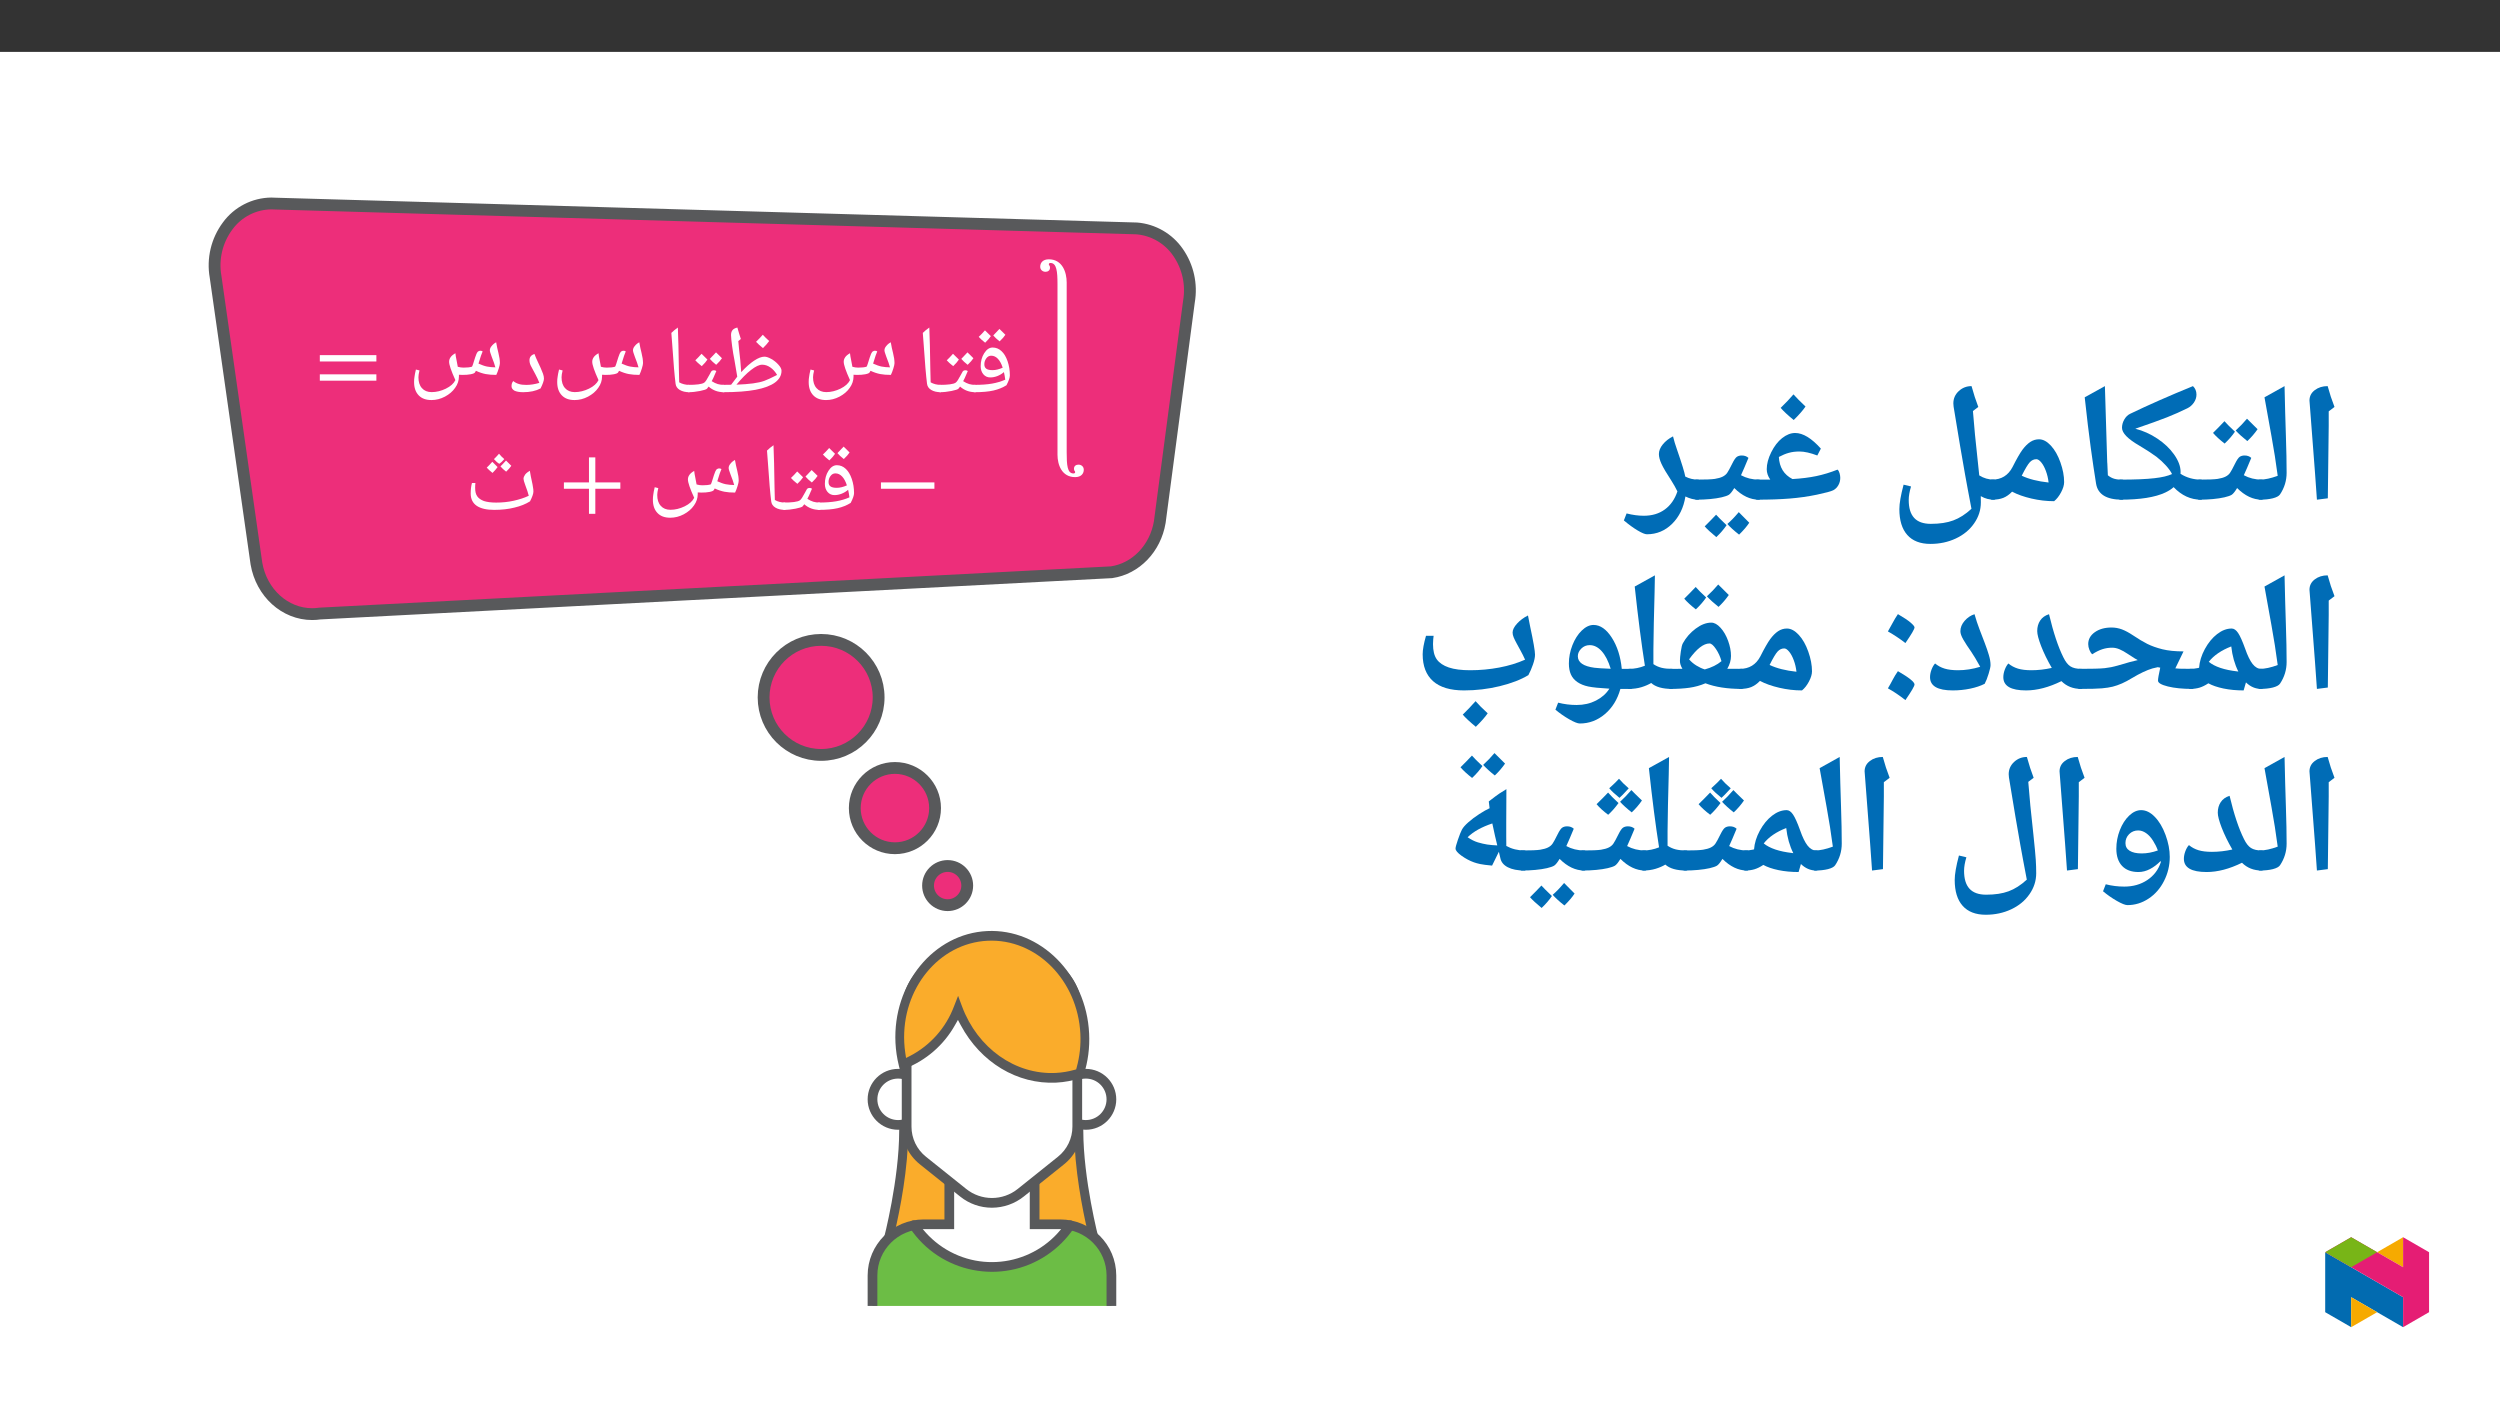
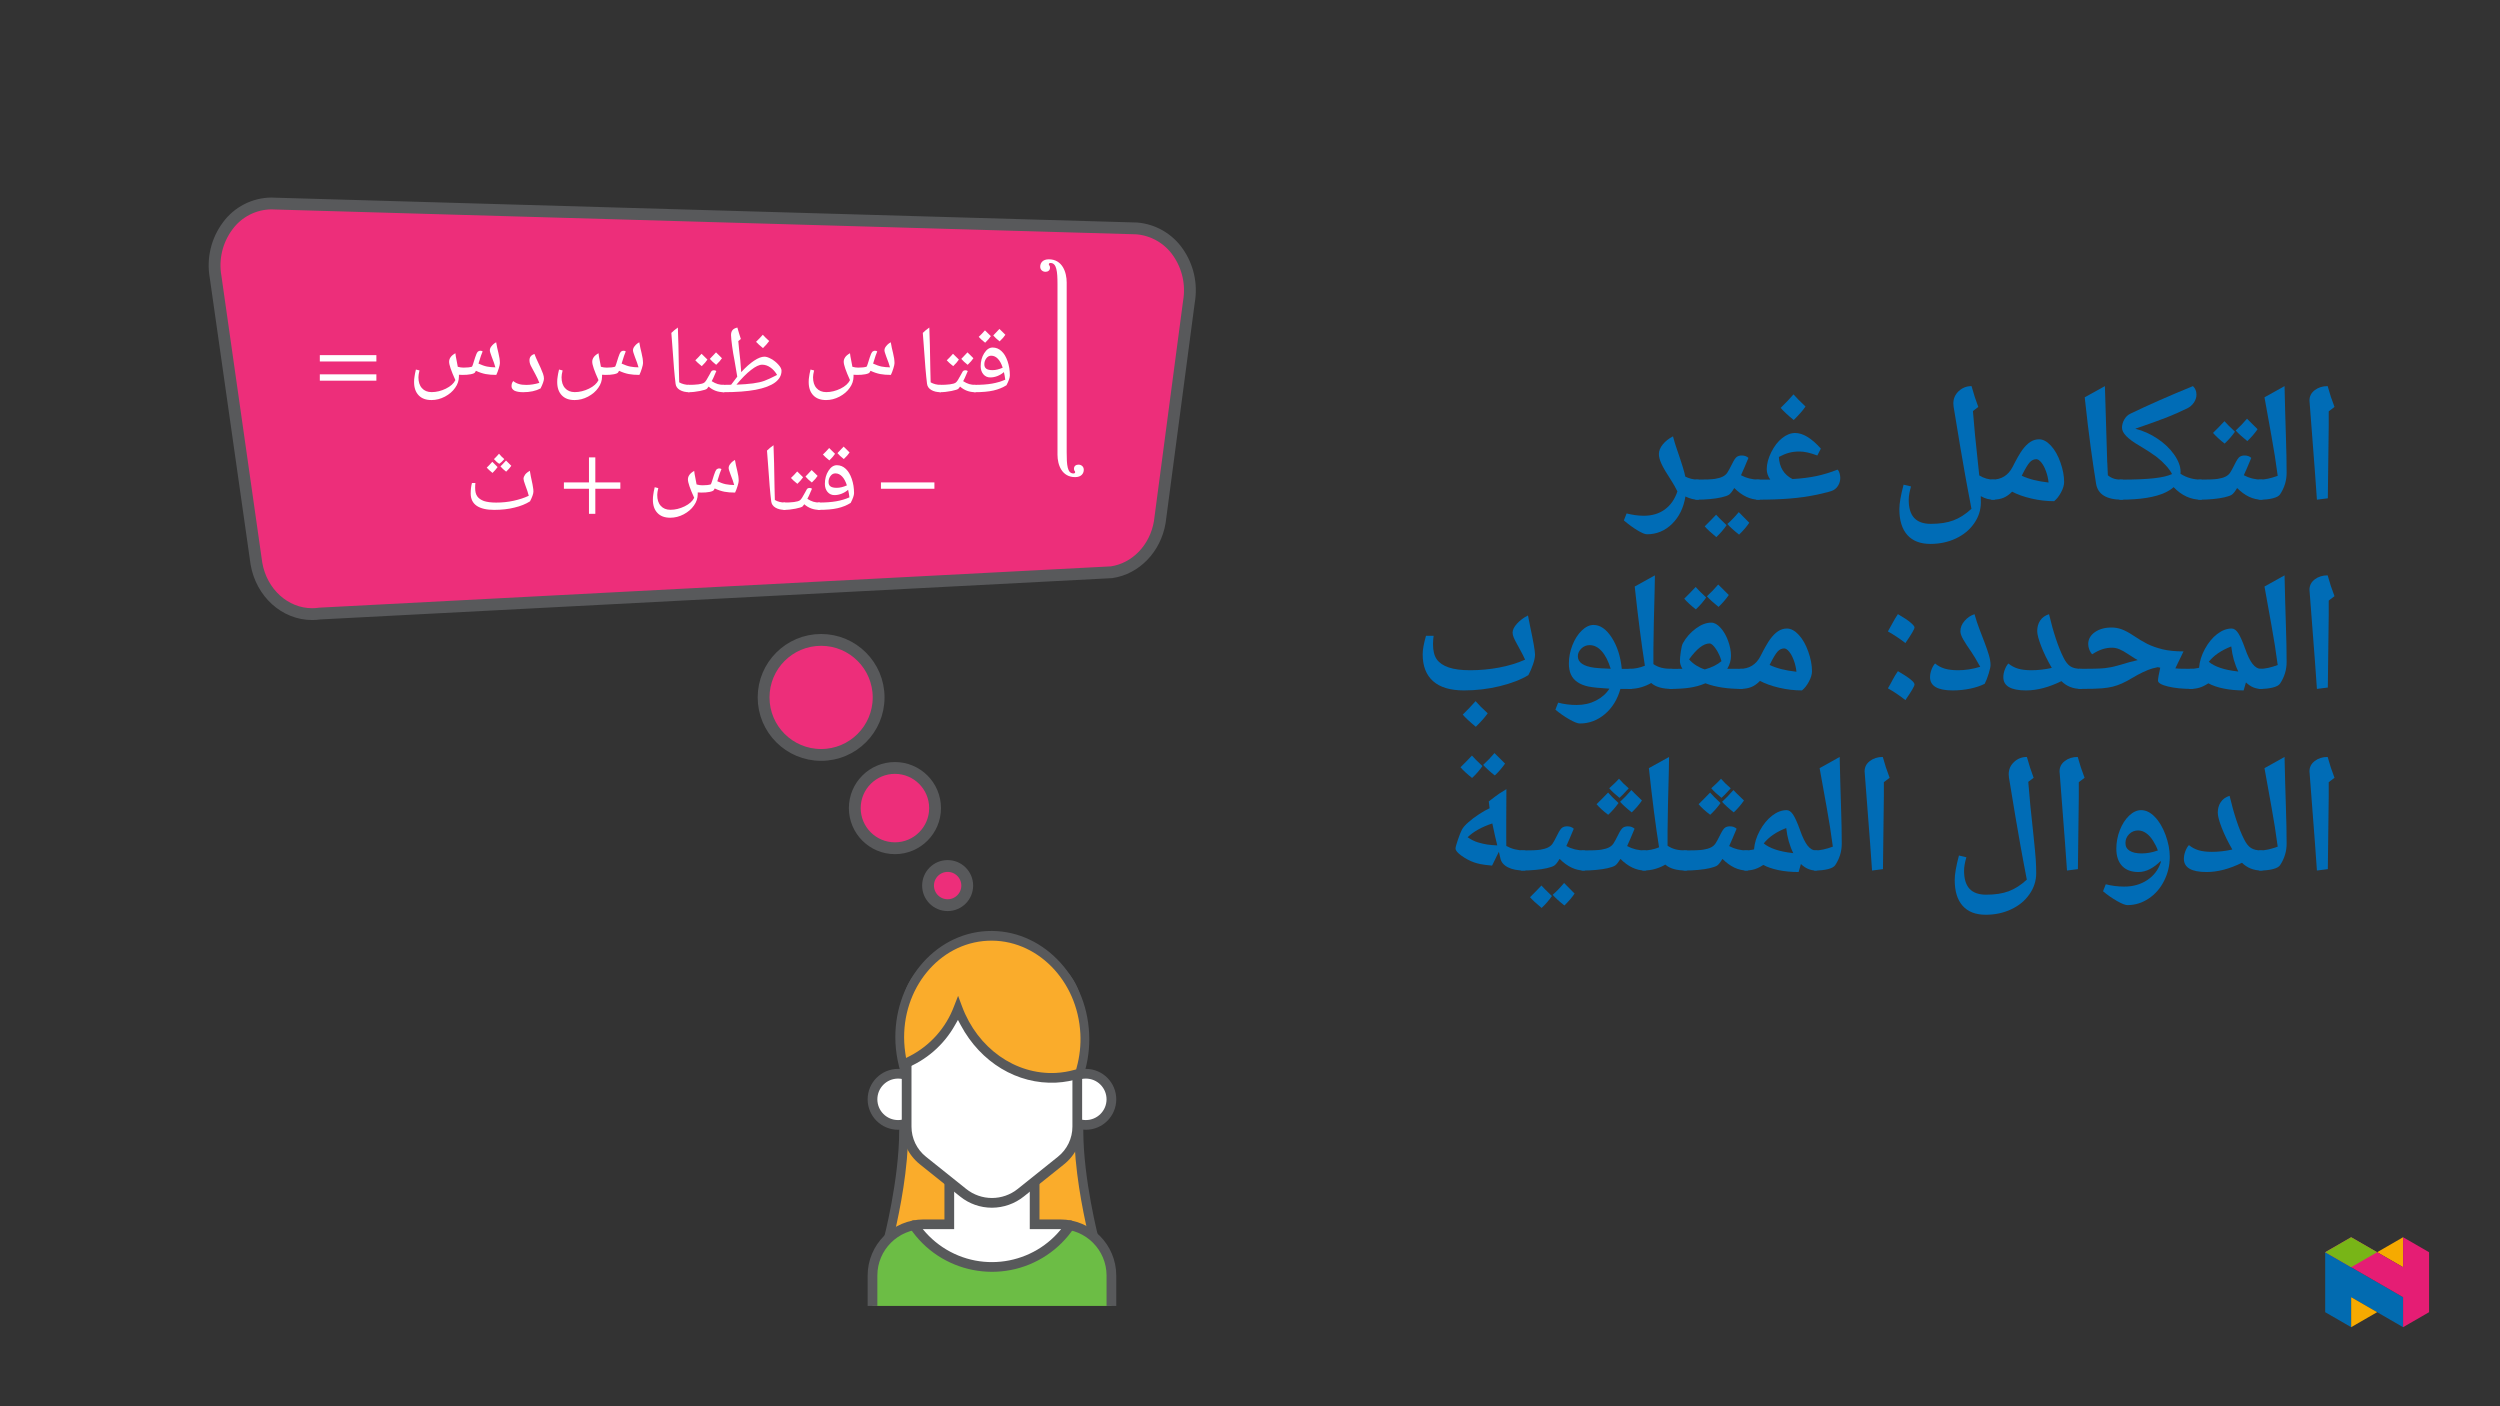
<svg xmlns="http://www.w3.org/2000/svg" xmlns:xlink="http://www.w3.org/1999/xlink" viewBox="0 0 960 540" version="1.1">
  <rect x="0" y="0" width="960" height="540" fill="#333333" stroke="none" />
  <defs>
    <g>
      <symbol overflow="visible" id="glyph0-0">
        <path style="stroke:none;" d="M 9.219 0 L 9.219 -25.219 L 0 -25.219 L 0 0 Z M 6.781 -2.469 L 2.438 -2.469 L 2.438 -22.781 L 6.781 -22.781 Z M 6.781 -2.469 " />
      </symbol>
      <symbol overflow="visible" id="glyph0-1">
        <path style="stroke:none;" d="M 13.859 0.375 L 13.859 -64.828 C 13.859 -68.703 12.234 -73.719 7 -73.719 C 4.641 -73.719 3.688 -72.312 3.688 -70.875 C 3.688 -69.625 4.688 -68.922 5.719 -68.922 C 6.562 -68.922 7.453 -69.375 7.453 -70.516 C 7.453 -71.438 7 -71.328 7 -71.797 C 7 -72.141 7.266 -72.312 7.625 -72.312 C 10.031 -72.312 10.328 -68.969 10.328 -64.172 L 10.328 1.297 C 10.328 5.203 11.984 9.922 17.109 9.922 C 19.469 9.922 20.422 8.516 20.422 7.078 C 20.422 5.828 19.422 5.125 18.391 5.125 C 17.547 5.125 16.656 5.562 16.656 6.703 C 16.656 7.625 17.109 7.516 17.109 8 C 17.109 8.328 16.844 8.516 16.469 8.516 C 14.078 8.516 13.859 5.266 13.859 0.375 Z M 13.859 0.375 " />
      </symbol>
      <symbol overflow="visible" id="glyph0-2">
        <path style="stroke:none;" d="M 21.047 -6.641 C 22.266 -6.641 23.328 -6.703 24.25 -6.891 C 25.172 -7.078 25.734 -7.297 25.906 -7.625 L 26.25 -8.219 C 27.578 -7.594 28.828 -7.188 29.969 -6.969 C 31.109 -6.75 32.469 -6.641 34.062 -6.641 C 34.391 -7.328 34.719 -8.141 35.016 -9.141 C 35.312 -10.094 35.453 -10.766 35.453 -11.172 C 35.453 -11.719 35.391 -12.344 35.312 -12.969 C 35.156 -13.594 35.047 -14.266 34.906 -14.969 C 34.766 -15.625 34.609 -16.328 34.422 -17.031 C 34.25 -17.734 34.125 -18.469 34.016 -19.172 C 33.281 -18.766 32.688 -18.281 32.25 -17.688 C 31.812 -17.172 31.594 -16.625 31.594 -16.078 C 31.594 -15.672 31.844 -14.859 32.328 -13.562 C 32.984 -11.906 33.469 -10.547 33.719 -9.547 C 32.578 -9.547 31.547 -9.656 30.516 -9.844 C 29.562 -10.031 28.453 -10.438 27.234 -10.984 C 27.938 -13.375 28.5 -14.969 28.828 -15.672 C 28.562 -15.844 28.266 -15.922 27.938 -15.922 C 27.688 -15.922 27.422 -15.844 27.203 -15.703 C 26.938 -15.594 26.719 -15.266 26.469 -14.75 C 26.203 -14.188 25.797 -12.906 25.172 -10.875 C 25.031 -10.391 24.875 -10.031 24.734 -9.797 C 23.953 -9.547 22.859 -9.438 21.484 -9.438 C 20.75 -9.438 20.016 -9.547 19.281 -9.766 L 18.766 -12.5 C 18.578 -13.266 18.469 -14.109 18.359 -14.969 C 17.469 -14.453 16.844 -13.938 16.516 -13.422 C 16.141 -12.906 15.953 -12.312 15.953 -11.688 C 15.953 -10.5 16.766 -8.141 18.359 -4.641 C 17.734 -3.359 16.516 -2.25 14.703 -1.359 C 12.906 -0.484 11.062 -0.031 9.25 -0.031 C 7.672 -0.031 6.406 -0.547 5.531 -1.547 C 4.609 -2.547 4.172 -3.938 4.172 -5.75 C 4.172 -6.406 4.312 -7.297 4.578 -8.359 L 3.203 -8.703 C 2.906 -7.484 2.734 -6.562 2.656 -5.891 C 2.547 -5.312 2.5 -4.609 2.5 -3.906 C 2.5 -1.703 3.094 0 4.281 1.219 C 5.453 2.438 7.078 3.016 9.172 3.016 C 10.953 3.016 12.672 2.578 14.344 1.703 C 16 0.812 17.328 -0.297 18.281 -1.703 C 19.234 -3.016 19.719 -4.5 19.719 -6.016 L 19.719 -6.703 Z M 21.047 -6.641 " />
      </symbol>
      <symbol overflow="visible" id="glyph0-3">
        <path style="stroke:none;" d="M 23.484 -11.797 L 23.484 -14.234 L 1.766 -14.234 L 1.766 -11.797 Z M 23.484 -4.422 L 23.484 -6.859 L 1.766 -6.859 L 1.766 -4.422 Z M 23.484 -4.422 " />
      </symbol>
      <symbol overflow="visible" id="glyph0-4">
        <path style="stroke:none;" d="M 22.891 -8.109 L 22.891 -10.547 L 2.359 -10.547 L 2.359 -8.109 Z M 22.891 -8.109 " />
      </symbol>
      <symbol overflow="visible" id="glyph0-5">
        <path style="stroke:none;" d="M 23.438 -8.109 L 23.438 -10.547 L 13.828 -10.547 L 13.828 -20.156 L 11.391 -20.156 L 11.391 -10.547 L 1.766 -10.547 L 1.766 -8.109 L 11.391 -8.109 L 11.391 1.516 L 13.828 1.516 L 13.828 -8.109 Z M 23.438 -8.109 " />
      </symbol>
      <symbol overflow="visible" id="glyph0-6">
        <path style="stroke:none;" d="M 15.484 -19.5 C 14.594 -20.234 13.938 -20.938 13.453 -21.562 C 12.906 -20.906 12.234 -20.203 11.5 -19.5 C 12.203 -18.719 12.859 -18.094 13.562 -17.688 C 14.109 -18.062 14.781 -18.656 15.484 -19.5 Z M 12.906 -16.438 C 11.828 -17.516 11.125 -18.172 10.875 -18.469 C 10.031 -17.516 9.328 -16.766 8.734 -16.219 C 9.25 -15.625 9.984 -14.969 10.953 -14.188 C 11.797 -15.031 12.453 -15.781 12.906 -16.438 Z M 18.172 -16.922 L 16.141 -18.953 C 15.156 -17.875 14.453 -17.109 14 -16.703 C 14.594 -16 15.328 -15.328 16.188 -14.672 C 17.031 -15.438 17.688 -16.219 18.172 -16.922 Z M 11.578 0 C 14.484 0 17.109 -0.297 19.422 -0.891 C 21.75 -1.438 23.734 -2.25 25.359 -3.281 C 26.203 -4.938 26.656 -6.188 26.656 -7.047 C 26.656 -7.594 26.609 -8.219 26.469 -8.844 C 26.391 -9.469 26.25 -10.141 26.094 -10.844 C 25.984 -11.5 25.844 -12.203 25.656 -12.906 C 25.5 -13.594 25.391 -14.344 25.281 -15.031 C 24.516 -14.594 23.891 -14.078 23.484 -13.562 C 23.078 -12.969 22.859 -12.453 22.859 -11.938 C 22.859 -11.531 23.078 -10.719 23.547 -9.469 C 24.172 -7.812 24.625 -6.453 24.875 -5.422 C 23.188 -4.609 21.234 -3.984 19.062 -3.5 C 16.875 -3.016 14.641 -2.797 12.344 -2.797 C 10.391 -2.797 8.844 -3.016 7.672 -3.391 C 6.484 -3.828 5.641 -4.422 5.094 -5.203 C 4.531 -5.969 4.281 -7.078 4.281 -8.516 C 4.281 -8.812 4.281 -9.141 4.312 -9.578 C 4.344 -9.953 4.344 -10.203 4.391 -10.328 L 3.062 -10.328 C 2.734 -9.141 2.578 -7.781 2.578 -6.266 C 2.578 -4.172 3.359 -2.609 4.906 -1.547 C 6.453 -0.516 8.656 0 11.578 0 Z M 11.578 0 " />
      </symbol>
      <symbol overflow="visible" id="glyph1-0">
        <path style="stroke:none;" d="M 1.844 0 L 1.844 -26.406 L 16.656 -26.406 L 16.656 0 Z M 3.625 -1.766 L 14.875 -1.766 L 14.875 -24.641 L 3.625 -24.641 Z M 3.625 -1.766 " />
      </symbol>
      <symbol overflow="visible" id="glyph1-1">
        <path style="stroke:none;" d="M 11.891 -4.812 C 11.766 -5.82 11.594 -6.789 11.375 -7.719 C 10.633 -7.07 9.801 -6.566 8.875 -6.203 C 7.957 -5.848 7.039 -5.672 6.125 -5.672 C 5.039 -5.672 4.156 -6.078 3.469 -6.891 C 2.789 -7.711 2.453 -8.742 2.453 -9.984 C 2.453 -11.879 2.906 -13.547 3.812 -14.984 C 4.727 -16.43 5.805 -17.156 7.047 -17.156 C 8.328 -17.156 9.457 -16.695 10.438 -15.781 C 11.426 -14.875 12.207 -13.578 12.781 -11.891 C 13.363 -10.203 13.656 -8.383 13.656 -6.438 C 13.656 -5.594 13.223 -4.336 12.359 -2.672 C 10.867 -1.742 9.191 -1.066 7.328 -0.641 C 5.473 -0.211 3.039 0 0.031 0 C -0.195 0 -0.312 -0.113 -0.312 -0.344 L -0.312 -2.469 C -0.312 -2.695 -0.195 -2.812 0.031 -2.812 C 2.695 -2.812 4.953 -2.973 6.797 -3.297 C 8.641 -3.617 10.336 -4.125 11.891 -4.812 Z M 6.484 -14.016 C 5.734 -14.016 5.109 -13.676 4.609 -13 C 4.109 -12.32 3.859 -11.562 3.859 -10.719 C 3.859 -9.945 4.109 -9.379 4.609 -9.016 C 5.109 -8.648 5.91 -8.469 7.016 -8.469 C 8.211 -8.469 9.508 -8.781 10.906 -9.406 C 10.426 -10.906 9.812 -12.047 9.062 -12.828 C 8.312 -13.617 7.453 -14.016 6.484 -14.016 Z M 7.266 -18.969 Z M 8.391 1.078 Z M 8.391 1.922 Z M 6.359 -21.531 C 5.91 -20.812 5.18 -19.969 4.172 -19 C 3.055 -19.883 2.234 -20.633 1.703 -21.25 C 2.359 -21.852 3.156 -22.688 4.094 -23.75 C 4.383 -23.445 5.141 -22.707 6.359 -21.531 Z M 11.938 -22.047 C 11.477 -21.316 10.738 -20.473 9.719 -19.516 C 8.664 -20.348 7.852 -21.109 7.281 -21.797 C 7.539 -22.035 8.332 -22.867 9.656 -24.297 C 9.945 -23.973 10.707 -23.223 11.938 -22.047 Z M 6.953 -18.641 Z M 6.766 -25.188 Z M 6.953 -19 Z M 6.953 -19 " />
      </symbol>
      <symbol overflow="visible" id="glyph1-2">
        <path style="stroke:none;" d="M 9.875 -8.422 C 10.219 -8.422 10.52 -8.32 10.781 -8.125 C 10.344 -7.051 9.953 -6.156 9.609 -5.438 C 9.273 -4.719 9.07 -4.316 9 -4.234 C 9.832 -3.703 10.602 -3.332 11.312 -3.125 C 12.031 -2.914 12.812 -2.812 13.656 -2.812 C 13.863 -2.812 13.969 -2.711 13.969 -2.516 L 13.969 -0.312 C 13.969 -0.102 13.863 0 13.656 0 C 11.383 0 9.438 -0.719 7.812 -2.156 L 7.203 -1.359 C 6.953 -1.078 6.055 -0.781 4.516 -0.469 C 2.984 -0.156 1.477 0 0 0 C -0.207 0 -0.312 -0.102 -0.312 -0.312 L -0.312 -2.516 C -0.312 -2.711 -0.207 -2.812 0 -2.812 C 1.531 -2.812 2.828 -2.879 3.891 -3.016 C 4.961 -3.148 5.719 -3.375 6.156 -3.688 C 6.594 -4 7.238 -4.977 8.094 -6.625 L 8.75 -7.828 C 8.957 -8.223 9.332 -8.422 9.875 -8.422 Z M 8 -10.219 Z M 6.984 1.078 Z M 6.984 1.922 Z M 7.359 -12.531 C 6.91 -11.812 6.18 -10.969 5.172 -10 C 4.055 -10.883 3.234 -11.633 2.703 -12.25 C 3.359 -12.852 4.156 -13.688 5.094 -14.75 C 5.383 -14.445 6.141 -13.707 7.359 -12.531 Z M 12.938 -13.047 C 12.477 -12.316 11.738 -11.473 10.719 -10.516 C 9.664 -11.348 8.852 -12.109 8.281 -12.797 C 8.539 -13.035 9.332 -13.867 10.656 -15.297 C 10.945 -14.973 11.707 -14.223 12.938 -13.047 Z M 7.953 -9.641 Z M 7.766 -16.188 Z M 7.953 -10 Z M 7.953 -10 " />
      </symbol>
      <symbol overflow="visible" id="glyph1-3">
        <path style="stroke:none;" d="M 9.984 -2.516 L 9.984 -0.312 C 9.984 -0.102 9.883 0 9.688 0 C 8.227 0 7.02 -0.285 6.062 -0.859 C 5.102 -1.43 4.562 -2.219 4.438 -3.219 C 4.039 -6.375 3.625 -11.242 3.188 -17.828 L 2.812 -22.766 C 3.5 -23.461 4.332 -24.148 5.312 -24.828 C 5.477 -21.066 5.609 -15.75 5.703 -8.875 L 5.828 -3.781 C 6.984 -3.133 8.27 -2.812 9.688 -2.812 C 9.883 -2.812 9.984 -2.711 9.984 -2.516 Z M 4.188 -26.625 Z M 6.406 1.922 Z M 6.406 1.922 " />
      </symbol>
      <symbol overflow="visible" id="glyph1-4">
        <path style="stroke:none;" d="M 22.547 -8.25 C 22.547 -6.477 21.719 -4.973 20.062 -3.734 C 18.406 -2.504 15.93 -1.57 12.641 -0.938 C 9.359 -0.312 5.145 0 0 0 C -0.207 0 -0.312 -0.102 -0.312 -0.312 L -0.312 -2.516 C -0.312 -2.711 -0.207 -2.812 0 -2.812 L 3.047 -2.859 L 3.188 -2.859 C 3.969 -3.941 4.754 -4.977 5.547 -5.969 L 4.469 -12.344 C 4.133 -13.957 3.836 -15.734 3.578 -17.672 C 3.316 -19.617 3.176 -21.035 3.156 -21.922 C 3.156 -22.723 3.344 -23.359 3.719 -23.828 C 4.094 -24.297 4.719 -24.629 5.594 -24.828 C 5.82 -23.922 6.047 -23.148 6.266 -22.516 L 6.922 -20.438 L 5.938 -19.609 L 5.969 -19.422 C 6 -18.953 6.109 -17.789 6.297 -15.938 C 6.484 -14.082 6.617 -12.879 6.703 -12.328 C 6.922 -9.805 7.039 -8.266 7.062 -7.703 C 8.812 -9.609 10.457 -11.07 12 -12.094 C 13.539 -13.125 14.875 -13.641 16 -13.641 C 16.707 -13.641 17.57 -13.352 18.594 -12.781 C 19.613 -12.219 20.523 -11.488 21.328 -10.594 C 22.141 -9.707 22.547 -8.926 22.547 -8.25 Z M 20.844 -6.625 C 20.125 -7.863 19.258 -8.828 18.25 -9.516 C 17.25 -10.211 16.203 -10.562 15.109 -10.562 C 13.984 -10.562 12.555 -9.883 10.828 -8.531 C 9.098 -7.188 7.234 -5.305 5.234 -2.891 C 7.68 -2.984 9.789 -3.145 11.562 -3.375 C 13.332 -3.613 14.789 -3.941 15.938 -4.359 C 17.082 -4.773 18.719 -5.531 20.844 -6.625 Z M 15.594 -16.531 Z M 13.219 1.078 Z M 13.219 1.922 Z M 17.812 -19.656 C 17.227 -18.82 16.43 -17.914 15.422 -16.938 C 14.328 -17.812 13.441 -18.613 12.766 -19.344 C 14.035 -20.602 14.898 -21.508 15.359 -22.062 C 16.141 -21.195 16.957 -20.395 17.812 -19.656 Z M 15.422 -16.578 Z M 15.359 -22.953 Z M 15.359 -22.953 " />
      </symbol>
      <symbol overflow="visible" id="glyph2-0">
        <path style="stroke:none;" d="M 9.219 0 L 9.219 -25.219 L 0 -25.219 L 0 0 Z M 6.781 -2.469 L 2.438 -2.469 L 2.438 -22.781 L 6.781 -22.781 Z M 6.781 -2.469 " />
      </symbol>
      <symbol overflow="visible" id="glyph2-1">
        <path style="stroke:none;" d="M 7.078 0 C 9.688 0 11.906 -0.484 13.719 -1.438 C 14.109 -2.219 14.453 -2.953 14.672 -3.609 C 14.922 -4.312 15.031 -4.828 15.031 -5.203 C 15.031 -5.75 14.922 -6.375 14.672 -7.078 C 14.406 -7.734 14.109 -8.484 13.781 -9.281 C 13.422 -10.062 13.016 -10.906 12.609 -11.797 C 12.156 -12.719 11.766 -13.672 11.391 -14.672 C 10.094 -14.266 9.469 -13.453 9.469 -12.234 C 9.469 -11.766 9.547 -11.312 9.688 -10.875 C 9.844 -10.438 10.094 -9.875 10.469 -9.25 L 11.719 -6.922 C 12.344 -5.781 12.859 -4.641 13.266 -3.578 C 11.531 -3.062 9.875 -2.797 8.25 -2.797 C 7.109 -2.797 6.125 -2.906 5.344 -3.172 C 4.578 -3.391 3.875 -3.766 3.25 -4.281 C 2.797 -3.766 2.578 -3.094 2.578 -2.328 C 2.578 -1.578 2.953 -1.031 3.688 -0.594 C 4.453 -0.219 5.562 0 7.078 0 Z M 7.078 0 " />
      </symbol>
      <symbol overflow="visible" id="glyph3-0">
        <path style="stroke:none;" d="M 6.125 -46.406 L 32.812 -46.406 L 32.812 0 L 6.125 0 Z M 9.422 -3.297 L 29.516 -3.297 L 29.516 -43.094 L 9.422 -43.094 Z M 9.422 -3.297 " />
      </symbol>
      <symbol overflow="visible" id="glyph3-1">
        <path style="stroke:none;" d="M 12.375 -29.047 L 12.031 -1.109 L 7.844 -0.578 L 7.109 -10.891 L 4.984 -38.656 C 4.984 -40.281 5.66 -41.609 7.016 -42.641 C 8.367 -43.672 10.02 -44.188 11.969 -44.188 C 12.707 -41.445 13.582 -38.781 14.594 -36.188 L 12.375 -34.5 Z M 9.203 -47.359 Z M 9.812 3.75 Z M 9.812 3.75 " />
      </symbol>
      <symbol overflow="visible" id="glyph3-2">
        <path style="stroke:none;" d="M 1.781 -39.891 L 9.484 -44.188 C 9.641 -37.031 9.812 -30.688 10 -25.156 C 10.188 -19.625 10.281 -14.867 10.281 -10.891 C 10.281 -7.898 9.438 -5.141 7.75 -2.609 C 7.32 -1.973 6.398 -1.473 4.984 -1.109 C 3.566 -0.754 1.906 -0.578 0 -0.578 C -0.363 -0.578 -0.547 -0.754 -0.547 -1.109 L -0.547 -7.75 C -0.547 -8.102 -0.363 -8.281 0 -8.281 C 1.945 -8.281 4.234 -8.77 6.859 -9.75 C 6.516 -12.301 6.148 -14.828 5.766 -17.328 C 5.391 -19.828 4.062 -27.348 1.781 -39.891 Z M 5.141 -47.359 Z M 7.484 3.75 Z M 7.484 3.75 " />
      </symbol>
      <symbol overflow="visible" id="glyph3-3">
        <path style="stroke:none;" d="M 0 -0.578 C -0.363 -0.578 -0.547 -0.754 -0.547 -1.109 L -0.547 -7.75 C -0.547 -8.102 -0.363 -8.281 0 -8.281 C 3.488 -8.281 5.852 -8.375 7.094 -8.562 C 8.332 -8.758 9.332 -9.047 10.094 -9.422 C 10.852 -9.805 11.43 -10.285 11.828 -10.859 C 12.234 -11.43 12.883 -12.625 13.781 -14.438 C 14.477 -15.852 15.078 -16.723 15.578 -17.047 C 16.086 -17.379 16.703 -17.547 17.422 -17.547 C 18.484 -17.547 19.344 -17.238 20 -16.625 C 18.832 -13.789 17.879 -11.57 17.141 -9.969 C 19.211 -8.844 21.5 -8.281 24 -8.281 C 24.352 -8.281 24.531 -8.102 24.531 -7.75 L 24.531 -1.109 C 24.531 -0.754 24.352 -0.578 24 -0.578 C 20.695 -0.578 17.551 -2.066 14.562 -5.047 C 13.719 -3.648 13.016 -2.781 12.453 -2.438 C 11.891 -2.102 10.969 -1.785 9.688 -1.484 C 8.414 -1.191 6.938 -0.969 5.25 -0.812 C 3.57 -0.656 1.82 -0.578 0 -0.578 Z M 14.062 -22.344 Z M 12.281 3.75 Z M 13.734 -26.688 C 12.648 -25.102 11.328 -23.582 9.766 -22.125 C 7.898 -23.582 6.414 -24.945 5.312 -26.219 L 7.641 -28.562 L 9.703 -30.719 C 10.504 -29.789 11.848 -28.445 13.734 -26.688 Z M 22.422 -27.641 C 21.297 -26.016 19.984 -24.492 18.484 -23.078 C 16.691 -24.492 15.203 -25.848 14.016 -27.141 C 15.598 -28.598 17.047 -30.109 18.359 -31.672 C 19.141 -30.848 20.492 -29.504 22.422 -27.641 Z M 13.922 -33.266 Z M 13.891 -22.125 Z M 13.891 -22.125 " />
      </symbol>
      <symbol overflow="visible" id="glyph3-4">
        <path style="stroke:none;" d="M 30.938 -8.281 C 31.32 -8.281 31.516 -8.102 31.516 -7.75 L 31.516 -1.109 C 31.516 -0.754 31.32 -0.578 30.938 -0.578 C 27.031 -0.578 23.539 -2.18 20.469 -5.391 C 19.664 -4.648 18.598 -3.961 17.266 -3.328 C 13.367 -1.492 7.613 -0.578 0 -0.578 C -0.363 -0.578 -0.547 -0.754 -0.547 -1.109 L -0.547 -7.75 C -0.547 -8.102 -0.363 -8.281 0 -8.281 C 5.625 -8.281 9.992 -8.461 13.109 -8.828 C 16.086 -9.16 18.332 -9.695 19.844 -10.438 C 19.332 -11.457 18.562 -12.535 17.531 -13.672 C 16.508 -14.816 15.281 -15.953 13.844 -17.078 C 12.207 -18.285 10.047 -19.691 7.359 -21.297 C 2.879 -23.879 0.641 -26.176 0.641 -28.188 C 0.641 -29.281 0.93 -30.336 1.516 -31.359 C 2.109 -32.391 2.852 -33.117 3.75 -33.547 C 10.707 -36.91 18.754 -40.457 27.891 -44.188 C 28.785 -43.332 29.234 -42.25 29.234 -40.938 C 29.234 -39.844 28.898 -38.812 28.234 -37.844 C 27.566 -36.883 26.734 -36.16 25.734 -35.672 C 23.242 -34.441 20.633 -33.285 17.906 -32.203 C 15.176 -31.129 11.125 -29.672 5.75 -27.828 C 8.75 -27.066 11.57 -25.801 14.219 -24.031 C 16.863 -22.27 18.988 -20.258 20.594 -18 C 22.289 -15.625 23.141 -13.367 23.141 -11.234 C 23.141 -10.922 23.129 -10.676 23.109 -10.5 C 25.492 -9.02 28.102 -8.281 30.938 -8.281 Z M 3.234 -39.266 Z M 13.516 3.75 Z M 13.516 3.75 " />
      </symbol>
      <symbol overflow="visible" id="glyph3-5">
        <path style="stroke:none;" d="M 19.844 -1.109 C 19.844 -0.754 19.66 -0.578 19.297 -0.578 C 13.305 -0.578 9.977 -2.633 9.312 -6.75 C 8.645 -10.863 7.957 -15.516 7.25 -20.703 C 6.539 -25.898 5.773 -32.297 4.953 -39.891 L 12.703 -44.188 L 13.609 -14.406 L 13.609 -15.047 L 13.844 -9.938 C 14.625 -9.301 15.445 -8.859 16.312 -8.609 C 17.176 -8.367 18.211 -8.25 19.422 -8.25 C 19.703 -8.25 19.844 -8.082 19.844 -7.75 Z M 8.312 -47.359 Z M 11.266 3.75 Z M 11.266 3.75 " />
      </symbol>
      <symbol overflow="visible" id="glyph3-6">
        <path style="stroke:none;" d="M 0 -0.578 C -0.363 -0.578 -0.547 -0.754 -0.547 -1.109 L -0.547 -7.75 C -0.547 -8.102 -0.363 -8.281 0 -8.281 C 3.551 -8.281 6.164 -9.879 7.844 -13.078 C 9.406 -16.18 10.672 -18.395 11.641 -19.719 C 12.617 -21.039 13.625 -22.047 14.656 -22.734 C 15.695 -23.422 16.82 -23.766 18.031 -23.766 C 19.57 -23.766 21.094 -22.953 22.594 -21.328 C 24.094 -19.703 25.312 -17.555 26.25 -14.891 C 27.195 -12.223 27.672 -9.703 27.672 -7.328 C 27.672 -6.191 27.281 -4.883 26.5 -3.406 C 25.719 -1.938 24.828 -0.801 23.828 0 C 20.93 0 18.031 -0.336 15.125 -1.016 C 12.219 -1.691 9.738 -2.57 7.688 -3.656 C 6.625 -2.551 5.504 -1.758 4.328 -1.281 C 3.16 -0.812 1.719 -0.578 0 -0.578 Z M 21.703 -7.172 C 21.535 -8.734 21.191 -10.207 20.672 -11.594 C 20.16 -12.977 19.566 -14.078 18.891 -14.891 C 18.211 -15.711 17.586 -16.125 17.016 -16.125 C 16.055 -16.125 15.211 -15.734 14.484 -14.953 C 13.754 -14.172 12.723 -12.445 11.391 -9.781 C 14.098 -8.488 17.535 -7.617 21.703 -7.172 Z M 16.062 -28.531 Z M 16.953 3.75 Z M 16.953 3.75 " />
      </symbol>
      <symbol overflow="visible" id="glyph3-7">
        <path style="stroke:none;" d="M 32.062 2.922 L 30.625 -4.672 C 30.227 -6.68 29.254 -12.191 27.703 -21.203 L 25.203 -36.312 L 25.109 -37.547 C 25.109 -39.41 25.797 -40.984 27.172 -42.266 C 28.547 -43.547 30.188 -44.188 32.094 -44.188 C 32.895 -41.258 33.758 -38.594 34.688 -36.188 L 32.625 -34.625 L 33.422 -25.484 L 35.047 -9.969 L 35.047 -9.906 C 36.773 -8.82 38.645 -8.281 40.656 -8.281 C 41.039 -8.281 41.234 -8.102 41.234 -7.75 L 41.234 -1.109 C 41.234 -0.754 41.039 -0.578 40.656 -0.578 C 39.832 -0.578 39.016 -0.676 38.203 -0.875 C 37.398 -1.07 36.547 -1.426 35.641 -1.938 L 35.672 0.469 C 35.672 3.375 34.805 6.062 33.078 8.531 C 31.359 11.008 29.016 12.941 26.047 14.328 C 23.086 15.711 19.844 16.406 16.312 16.406 C 12.414 16.406 9.453 15.258 7.422 12.969 C 5.391 10.688 4.375 7.379 4.375 3.047 C 4.375 0.867 4.914 -2.258 6 -6.344 L 8.859 -5.656 C 8.266 -3.688 7.969 -1.957 7.969 -0.469 C 7.969 2.613 8.664 4.91 10.062 6.422 C 11.457 7.941 13.594 8.703 16.469 8.703 C 19.852 8.703 22.723 8.266 25.078 7.391 C 27.441 6.523 29.77 5.035 32.062 2.922 Z M 16.219 -31.328 Z M 2.156 16.469 Z M 27.969 -47.359 Z M 20.125 19.578 Z M 20.125 19.578 " />
      </symbol>
      <symbol overflow="visible" id="glyph3-8">
        <path style="stroke:none;" d="M 0 -0.578 C -0.363 -0.578 -0.547 -0.754 -0.547 -1.109 L -0.547 -7.75 C -0.547 -8.102 -0.363 -8.281 0 -8.281 L 5.047 -8.281 C 4.141 -9.57 3.688 -10.906 3.688 -12.281 C 3.688 -14.289 4.258 -16.457 5.406 -18.781 C 6.562 -21.113 7.961 -22.93 9.609 -24.234 C 11.266 -25.535 12.926 -26.188 14.594 -26.188 C 17.602 -26.188 20.895 -24.188 24.469 -20.188 L 23.109 -17.547 C 20.422 -18.566 18.133 -19.078 16.25 -19.078 C 14.727 -19.078 13.363 -18.906 12.156 -18.562 C 10.945 -18.227 9.676 -17.703 8.344 -16.984 C 8.539 -13.004 10.285 -10.176 13.578 -8.5 C 16.984 -8.695 20.035 -9.078 22.734 -9.641 C 25.43 -10.211 28.145 -11.039 30.875 -12.125 C 31.219 -11.832 31.477 -11.367 31.656 -10.734 C 31.832 -10.098 31.922 -9.516 31.922 -8.984 C 31.922 -7.922 31.672 -6.961 31.172 -6.109 C 30.68 -5.254 30.023 -4.613 29.203 -4.188 C 28.379 -3.77 26.297 -3.207 22.953 -2.5 C 19.609 -1.801 16.133 -1.305 12.531 -1.016 C 8.938 -0.723 4.758 -0.578 0 -0.578 Z M 13.609 -30.938 Z M 17.734 3.75 Z M 18.578 -36.344 C 17.547 -34.844 16.035 -33.117 14.047 -31.172 C 11.91 -32.898 10.238 -34.453 9.031 -35.828 C 11.02 -37.754 12.66 -39.484 13.953 -41.016 C 14.879 -39.953 16.422 -38.395 18.578 -36.344 Z M 14.047 -30.531 Z M 13.984 -42.594 Z M 13.984 -42.594 " />
      </symbol>
      <symbol overflow="visible" id="glyph3-9">
        <path style="stroke:none;" d="M 0 -0.578 C -0.363 -0.578 -0.547 -0.754 -0.547 -1.109 L -0.547 -7.75 C -0.547 -8.102 -0.363 -8.281 0 -8.281 C 3.488 -8.281 5.852 -8.375 7.094 -8.562 C 8.332 -8.758 9.332 -9.047 10.094 -9.422 C 10.852 -9.805 11.43 -10.285 11.828 -10.859 C 12.234 -11.43 12.883 -12.625 13.781 -14.438 C 14.477 -15.852 15.078 -16.723 15.578 -17.047 C 16.086 -17.379 16.703 -17.547 17.422 -17.547 C 18.484 -17.547 19.344 -17.238 20 -16.625 C 18.832 -13.789 17.879 -11.57 17.141 -9.969 C 19.211 -8.844 21.5 -8.281 24 -8.281 C 24.352 -8.281 24.531 -8.102 24.531 -7.75 L 24.531 -1.109 C 24.531 -0.754 24.352 -0.578 24 -0.578 C 20.695 -0.578 17.551 -2.066 14.562 -5.047 C 13.719 -3.648 13.016 -2.781 12.453 -2.438 C 11.891 -2.102 10.969 -1.785 9.688 -1.484 C 8.414 -1.191 6.938 -0.969 5.25 -0.812 C 3.57 -0.656 1.82 -0.578 0 -0.578 Z M 14.062 -22.344 Z M 12.281 3.75 Z M 11.609 9.219 C 10.535 10.801 9.219 12.328 7.656 13.797 C 5.551 12.055 4.066 10.68 3.203 9.672 L 5.516 7.344 L 7.578 5.188 C 8.148 5.844 9.492 7.188 11.609 9.219 Z M 20.312 8.266 C 19.445 9.617 18.145 11.145 16.406 12.844 C 14.477 11.332 12.977 9.969 11.906 8.75 C 13.281 7.562 14.738 6.047 16.281 4.203 C 16.531 4.484 17.875 5.836 20.312 8.266 Z M 11.969 4.203 Z M 11.938 14.422 Z M 11.938 9.344 Z M 11.938 9.344 " />
      </symbol>
      <symbol overflow="visible" id="glyph3-10">
        <path style="stroke:none;" d="M 26.781 -1.109 C 26.781 -0.754 26.602 -0.578 26.25 -0.578 C 24.688 -0.578 23.078 -0.988 21.422 -1.812 C 20.723 2.508 19.02 6.008 16.312 8.688 C 13.602 11.363 10.379 12.703 6.641 12.703 C 5.891 12.703 4.695 12.211 3.062 11.234 C 1.426 10.266 -0.332 8.984 -2.219 7.391 L -1.172 4.703 C 1.148 5.297 3.348 5.594 5.422 5.594 C 8.617 5.594 11.316 4.785 13.516 3.172 C 15.723 1.566 17.332 -0.738 18.344 -3.75 C 17.688 -5.102 16.945 -6.426 16.125 -7.719 C 14.176 -10.695 12.875 -12.906 12.219 -14.344 C 11.562 -15.781 11.234 -17.031 11.234 -18.094 C 11.234 -19.344 11.734 -20.582 12.734 -21.812 C 13.742 -23.051 15.051 -24.078 16.656 -24.891 C 17.062 -23.234 17.562 -21.57 18.156 -19.906 C 20.039 -14.469 21.109 -10.984 21.359 -9.453 C 22.879 -8.672 24.508 -8.281 26.25 -8.281 C 26.602 -8.281 26.781 -8.102 26.781 -7.75 Z M 12.766 -29.641 Z M 6.562 15.875 Z M 6.562 15.875 " />
      </symbol>
      <symbol overflow="visible" id="glyph3-11">
        <path style="stroke:none;" d="M 27.969 -1.266 C 27.969 -0.805 27.723 -0.578 27.234 -0.578 C 25.055 -0.578 23.109 -1.41 21.391 -3.078 L 20.5 0 C 17.727 0 15.148 -0.242 12.766 -0.734 C 10.391 -1.234 8.453 -1.898 6.953 -2.734 C 5.742 -1.93 4.598 -1.367 3.516 -1.047 C 2.441 -0.734 1.27 -0.578 0 -0.578 C -0.363 -0.578 -0.547 -0.754 -0.547 -1.109 L -0.547 -7.75 C -0.547 -8.102 -0.363 -8.281 0 -8.281 C 0.969 -8.281 1.953 -8.383 2.953 -8.594 L 3.391 -8.703 C 3.566 -11.086 4.305 -13.484 5.609 -15.891 C 6.922 -18.305 8.492 -20.223 10.328 -21.641 C 12.16 -23.055 14.02 -23.766 15.906 -23.766 C 16.789 -23.766 17.613 -23.195 18.375 -22.062 C 19.133 -20.938 20.035 -18.926 21.078 -16.031 C 22.004 -13.363 22.957 -11.406 23.938 -10.156 C 24.926 -8.906 26.023 -8.281 27.234 -8.281 C 27.723 -8.281 27.969 -8.07 27.969 -7.656 Z M 15.75 -16.891 C 11.938 -15.422 9.055 -13.453 7.109 -10.984 C 9.41 -9.098 13.07 -7.867 18.094 -7.297 L 18.469 -7.234 C 17.051 -10.066 16.145 -13.285 15.75 -16.891 Z M 13.297 -28.531 Z M 15.391 3.75 Z M 15.391 3.75 " />
      </symbol>
      <symbol overflow="visible" id="glyph3-12">
        <path style="stroke:none;" d="M 0 -0.578 C -0.363 -0.578 -0.547 -0.754 -0.547 -1.109 L -0.547 -7.75 C -0.547 -8.102 -0.363 -8.281 0 -8.281 C 4.781 -8.281 8.008 -8.367 9.688 -8.547 C 11.375 -8.734 12.969 -9.047 14.469 -9.484 C 18.219 -10.609 20.852 -11.328 22.375 -11.641 L 21.141 -12.344 L 18.828 -13.844 C 17.453 -14.77 16.289 -15.426 15.344 -15.812 C 14.406 -16.207 13.469 -16.406 12.531 -16.406 C 11.238 -16.406 10 -16.211 8.812 -15.828 C 7.633 -15.453 6.316 -14.801 4.859 -13.875 C 4.473 -14.25 4.125 -14.816 3.812 -15.578 C 3.508 -16.336 3.359 -17.07 3.359 -17.781 C 3.359 -19.633 4.203 -21.16 5.891 -22.359 C 7.586 -23.555 9.727 -24.156 12.312 -24.156 C 13.688 -24.156 15.016 -23.914 16.297 -23.438 C 17.578 -22.957 19.02 -22.18 20.625 -21.109 C 22.57 -19.797 24.363 -18.723 26 -17.891 C 27.645 -17.066 29.582 -16.375 31.812 -15.812 C 34.051 -15.258 36.766 -14.984 39.953 -14.984 L 36.812 -8.469 L 38.438 -8.344 L 43.266 -8.281 C 43.617 -8.281 43.797 -8.102 43.797 -7.75 L 43.797 -1.109 C 43.797 -0.754 43.617 -0.578 43.266 -0.578 C 39.598 -0.578 36.492 -0.891 33.953 -1.516 C 31.422 -2.148 30.156 -2.895 30.156 -3.75 C 30.156 -4.508 30.441 -6.172 31.016 -8.734 L 30.062 -8.922 L 28 -8.438 C 25.812 -7.781 23.219 -6.555 20.219 -4.766 C 18.863 -3.93 17.566 -3.238 16.328 -2.688 C 15.086 -2.145 13.895 -1.727 12.75 -1.438 C 11.613 -1.156 10.223 -0.941 8.578 -0.797 C 6.941 -0.648 4.082 -0.578 0 -0.578 Z M 18.797 -28.906 Z M 20.688 3.75 Z M 20.688 3.75 " />
      </symbol>
      <symbol overflow="visible" id="glyph3-13">
        <path style="stroke:none;" d="M 32.094 -0.578 C 29.039 -0.578 26.52 -1.57 24.531 -3.562 C 19.707 -1.188 15.18 0 10.953 0 C 5.129 0 2.219 -1.691 2.219 -5.078 C 2.219 -5.984 2.398 -6.938 2.766 -7.938 C 3.141 -8.945 3.602 -9.75 4.156 -10.344 C 5.219 -9.457 6.441 -8.801 7.828 -8.375 C 9.211 -7.957 10.93 -7.75 12.984 -7.75 C 15.547 -7.75 18.16 -8.047 20.828 -8.641 C 19.129 -11.578 17.77 -14.359 16.75 -16.984 C 15.738 -19.609 15.234 -21.539 15.234 -22.781 C 15.234 -24.352 15.613 -25.707 16.375 -26.844 C 17.133 -27.988 18.266 -28.797 19.766 -29.266 C 21.441 -22.211 23.285 -16.676 25.297 -12.656 C 26.098 -11.008 26.992 -9.867 27.984 -9.234 C 28.984 -8.598 30.352 -8.281 32.094 -8.281 C 32.445 -8.281 32.625 -8.102 32.625 -7.75 L 32.625 -1.109 C 32.625 -0.754 32.445 -0.578 32.094 -0.578 Z M 14.656 -34.031 Z M 15.516 3.75 Z M 15.516 3.75 " />
      </symbol>
      <symbol overflow="visible" id="glyph3-14">
        <path style="stroke:none;" d="M 10.953 0 C 5.129 0 2.219 -1.691 2.219 -5.078 C 2.219 -5.984 2.398 -6.938 2.766 -7.938 C 3.141 -8.945 3.602 -9.75 4.156 -10.344 C 5.219 -9.457 6.441 -8.801 7.828 -8.375 C 9.211 -7.957 10.93 -7.75 12.984 -7.75 C 15.797 -7.75 18.629 -8.191 21.484 -9.078 C 20.109 -11.578 18.957 -13.504 18.031 -14.859 C 16.781 -16.629 15.773 -18.172 15.016 -19.484 C 14.254 -20.797 13.875 -21.875 13.875 -22.719 C 13.875 -24.133 14.414 -25.469 15.5 -26.719 C 16.594 -27.969 17.859 -28.816 19.297 -29.266 C 19.867 -27.234 20.516 -25.285 21.234 -23.422 C 21.953 -21.555 22.625 -19.801 23.25 -18.156 C 23.875 -16.52 24.395 -14.992 24.812 -13.578 C 25.238 -12.16 25.453 -10.875 25.453 -9.719 C 25.453 -9.102 25.207 -8 24.719 -6.406 C 24.238 -4.82 23.734 -3.535 23.203 -2.547 C 21.66 -1.754 19.797 -1.129 17.609 -0.672 C 15.43 -0.223 13.211 0 10.953 0 Z M 14.859 -34.031 Z M 13.938 3.75 Z M 13.938 3.75 " />
      </symbol>
      <symbol overflow="visible" id="glyph3-15">
        <path style="stroke:none;" d="M 3.812 -0.797 C 4.488 -1.93 5.109 -3.047 5.672 -4.141 C 6.242 -5.234 6.906 -6.316 7.656 -7.391 C 11.906 -4.941 14.031 -3.238 14.031 -2.281 C 14.031 -1.664 12.863 0.332 10.531 3.719 C 8.27 1.938 6.031 0.43 3.812 -0.797 Z M 3.812 -22.656 C 4.488 -23.801 5.109 -24.914 5.672 -26 C 6.242 -27.094 6.906 -28.191 7.656 -29.297 C 9.957 -27.961 11.594 -26.867 12.562 -26.016 C 13.539 -25.172 14.031 -24.562 14.031 -24.188 C 14.031 -23.57 12.863 -21.57 10.531 -18.188 C 8.352 -19.875 6.113 -21.363 3.812 -22.656 Z M 3.812 -22.656 " />
      </symbol>
      <symbol overflow="visible" id="glyph3-16">
        <path style="stroke:none;" d="M 0.062 -8.281 L 2.406 -8.281 L 4.609 -8.312 C 3.973 -9.352 3.656 -10.359 3.656 -11.328 C 3.656 -12.172 3.77 -13.383 4 -14.969 C 4.227 -16.562 4.492 -17.613 4.797 -18.125 C 6.023 -20.344 7.664 -22.211 9.719 -23.734 C 11.77 -25.266 13.766 -26.031 15.703 -26.031 C 16.867 -26.031 18.051 -25.375 19.25 -24.062 C 20.445 -22.75 21.414 -21.078 22.156 -19.047 C 22.895 -17.016 23.266 -15.078 23.266 -13.234 C 23.266 -11.586 22.789 -9.945 21.844 -8.312 L 22.281 -8.312 L 27.359 -8.281 C 27.711 -8.281 27.891 -8.102 27.891 -7.75 L 27.891 -1.109 C 27.891 -0.754 27.711 -0.578 27.359 -0.578 C 21.859 -0.578 17.223 -1.297 13.453 -2.734 C 11.484 -1.898 9.438 -1.332 7.312 -1.031 C 5.188 -0.727 2.77 -0.578 0.062 -0.578 C -0.344 -0.578 -0.547 -0.773 -0.547 -1.172 L -0.547 -7.688 C -0.547 -8.082 -0.344 -8.281 0.062 -8.281 Z M 19.609 -11.234 C 19.148 -12.93 18.441 -14.488 17.484 -15.906 C 16.535 -17.32 15.711 -18.031 15.016 -18.031 C 12.723 -18.031 10.109 -16 7.172 -11.938 C 7.93 -11.039 8.852 -10.254 9.938 -9.578 C 11.031 -8.898 12.117 -8.395 13.203 -8.062 C 15.828 -8.781 17.961 -9.836 19.609 -11.234 Z M 13.609 -30.781 Z M 13.234 3.75 Z M 13.734 -35.688 C 12.648 -34.102 11.328 -32.582 9.766 -31.125 C 7.898 -32.582 6.414 -33.945 5.312 -35.219 L 7.641 -37.562 L 9.703 -39.719 C 10.504 -38.789 11.848 -37.445 13.734 -35.688 Z M 22.422 -36.641 C 21.297 -35.016 19.984 -33.492 18.484 -32.078 C 16.691 -33.492 15.203 -34.848 14.016 -36.141 C 15.598 -37.598 17.047 -39.109 18.359 -40.672 C 19.141 -39.848 20.492 -38.504 22.422 -36.641 Z M 13.922 -42.266 Z M 13.891 -31.125 Z M 13.891 -31.125 " />
      </symbol>
      <symbol overflow="visible" id="glyph3-17">
        <path style="stroke:none;" d="M 0 -0.578 C -0.363 -0.578 -0.547 -0.754 -0.547 -1.109 L -0.547 -7.75 C -0.547 -8.102 -0.363 -8.281 0 -8.281 C 2.07 -8.281 4.094 -8.68 6.062 -9.484 C 4.75 -17.742 3.445 -27.879 2.156 -39.891 L 9.906 -44.188 L 9.781 -37.547 C 9.539 -29.234 9.391 -21.969 9.328 -15.75 L 9.328 -10.094 C 10.305 -9.438 11.359 -8.969 12.484 -8.688 C 13.617 -8.414 14.938 -8.281 16.438 -8.281 C 16.82 -8.281 17.016 -8.102 17.016 -7.75 L 17.016 -1.109 C 17.016 -0.754 16.82 -0.578 16.438 -0.578 C 12.82 -0.578 10.164 -1.336 8.469 -2.859 C 7.477 -2.242 6.242 -1.707 4.766 -1.25 C 3.285 -0.801 1.695 -0.578 0 -0.578 Z M 5.141 -47.359 Z M 7.969 3.75 Z M 7.969 3.75 " />
      </symbol>
      <symbol overflow="visible" id="glyph3-18">
        <path style="stroke:none;" d="M 32.281 -0.578 L 28.281 -0.578 C 27.156 3.461 25.172 6.688 22.328 9.094 C 19.484 11.5 16.273 12.703 12.703 12.703 C 11.867 12.703 10.504 12.16 8.609 11.078 C 6.723 9.992 4.961 8.766 3.328 7.391 L 4.375 4.703 C 6.688 5.297 9.055 5.594 11.484 5.594 C 14.234 5.594 16.711 5.023 18.922 3.891 C 21.141 2.754 22.852 1.234 24.062 -0.672 C 20.332 -0.879 17.633 -1.156 15.969 -1.5 C 14.312 -1.852 12.91 -2.422 11.766 -3.203 C 10.629 -3.984 9.801 -4.957 9.281 -6.125 C 8.758 -7.289 8.5 -8.695 8.5 -10.344 C 8.5 -12.719 8.953 -15.062 9.859 -17.375 C 10.773 -19.695 11.973 -21.57 13.453 -23 C 14.93 -24.426 16.438 -25.141 17.969 -25.141 C 20.551 -25.141 22.891 -23.508 24.984 -20.25 C 27.078 -16.988 28.352 -13 28.812 -8.281 L 32.281 -8.281 C 32.633 -8.281 32.812 -8.102 32.812 -7.75 L 32.812 -1.109 C 32.812 -0.754 32.633 -0.578 32.281 -0.578 Z M 16.5 -17.391 C 15.227 -17.391 14.148 -16.945 13.266 -16.062 C 12.379 -15.176 11.938 -14.203 11.938 -13.141 C 11.938 -10.742 14.07 -9.266 18.344 -8.703 C 19.27 -8.566 21.344 -8.438 24.562 -8.312 C 23.656 -11.258 22.504 -13.508 21.109 -15.062 C 19.711 -16.613 18.176 -17.391 16.5 -17.391 Z M 17.609 -29.891 Z M 14.281 15.875 Z M 17.297 -39.109 Z M 17.297 -39.109 " />
      </symbol>
      <symbol overflow="visible" id="glyph3-19">
        <path style="stroke:none;" d="M 20.406 0 C 15.156 0 11.195 -1.18 8.531 -3.547 C 5.863 -5.922 4.531 -9.363 4.531 -13.875 C 4.531 -15.645 4.957 -18.016 5.812 -20.984 L 8.734 -20.984 C 8.691 -20.785 8.641 -20.305 8.578 -19.547 C 8.523 -18.785 8.5 -18.195 8.5 -17.781 C 8.5 -15.238 8.984 -13.285 9.953 -11.922 C 10.93 -10.555 12.469 -9.52 14.562 -8.812 C 16.656 -8.102 19.395 -7.75 22.781 -7.75 C 26.57 -7.75 30.285 -8.094 33.922 -8.781 C 37.566 -9.469 40.879 -10.477 43.859 -11.812 C 43.285 -13.082 42.711 -14.227 42.141 -15.25 C 41.578 -16.281 41.066 -17.219 40.609 -18.062 C 40.148 -18.906 39.773 -19.664 39.484 -20.344 C 39.203 -21.02 39.062 -21.645 39.062 -22.219 C 39.062 -23.27 39.641 -24.426 40.797 -25.688 C 41.953 -26.945 43.344 -27.977 44.969 -28.781 L 45.797 -24.562 C 47.047 -18.75 47.672 -15.133 47.672 -13.719 C 47.672 -12.719 47.41 -11.469 46.891 -9.969 C 46.367 -8.469 45.781 -7.102 45.125 -5.875 C 42.25 -4.133 38.578 -2.719 34.109 -1.625 C 29.648 -0.539 25.082 0 20.406 0 Z M 23.734 -29.734 Z M 24.562 3.75 Z M 29.5 8.797 C 28.508 10.234 26.988 11.957 24.938 13.969 C 22.645 12.082 20.973 10.523 19.922 9.297 C 21.629 7.629 23.27 5.906 24.844 4.125 C 25.914 5.375 27.469 6.93 29.5 8.797 Z M 24.844 2.547 Z M 24.938 14.594 Z M 24.844 3.484 Z M 24.938 9.047 Z M 24.938 9.047 " />
      </symbol>
      <symbol overflow="visible" id="glyph3-20">
        <path style="stroke:none;" d="M 28.953 -5.812 C 28.953 -2.531 28.223 0.539 26.766 3.406 C 25.316 6.281 23.336 8.547 20.828 10.203 C 18.328 11.867 15.617 12.703 12.703 12.703 C 11.867 12.703 10.504 12.16 8.609 11.078 C 6.723 9.992 4.961 8.766 3.328 7.391 L 4.375 4.703 C 6.688 5.297 9.055 5.594 11.484 5.594 C 14.867 5.594 17.816 4.754 20.328 3.078 C 22.836 1.41 24.566 -0.863 25.516 -3.75 L 25.453 -4.25 C 24.18 -2.938 22.816 -1.898 21.359 -1.141 C 19.898 -0.379 18.422 0 16.922 0 C 14.211 0 12.117 -0.781 10.641 -2.344 C 9.172 -3.914 8.438 -6.117 8.438 -8.953 C 8.438 -11.398 8.883 -13.773 9.781 -16.078 C 10.688 -18.391 11.879 -20.25 13.359 -21.656 C 14.836 -23.062 16.375 -23.766 17.969 -23.766 C 19.801 -23.766 21.551 -22.898 23.219 -21.172 C 24.895 -19.453 26.27 -17.133 27.344 -14.219 C 28.414 -11.301 28.953 -8.5 28.953 -5.812 Z M 16.828 -15.969 C 15.453 -15.969 14.289 -15.492 13.344 -14.547 C 12.406 -13.609 11.938 -12.461 11.938 -11.109 C 11.938 -9.816 12.477 -8.832 13.562 -8.156 C 14.656 -7.477 16.195 -7.141 18.188 -7.141 C 20.176 -7.141 22.238 -7.52 24.375 -8.281 C 23.969 -9.469 23.359 -10.707 22.547 -12 C 21.734 -13.289 20.832 -14.273 19.844 -14.953 C 18.863 -15.629 17.859 -15.969 16.828 -15.969 Z M 17.609 -28.531 Z M 12.562 15.875 Z M 17.297 -42.188 Z M 17.297 -42.188 " />
      </symbol>
      <symbol overflow="visible" id="glyph3-21">
        <path style="stroke:none;" d="M 32.062 2.922 L 30.625 -4.672 C 30.227 -6.68 29.254 -12.191 27.703 -21.203 L 25.203 -36.312 L 25.109 -37.547 C 25.109 -39.41 25.797 -40.984 27.172 -42.266 C 28.547 -43.547 30.188 -44.188 32.094 -44.188 C 32.895 -41.258 33.758 -38.594 34.688 -36.188 L 32.625 -34.625 L 33.422 -25.484 L 34.594 -14.375 C 35.082 -9.738 35.383 -6.531 35.5 -4.75 C 35.613 -2.977 35.672 -1.238 35.672 0.469 C 35.672 3.375 34.805 6.062 33.078 8.531 C 31.359 11.008 29.016 12.941 26.047 14.328 C 23.086 15.711 19.844 16.406 16.312 16.406 C 12.414 16.406 9.453 15.258 7.422 12.969 C 5.391 10.688 4.375 7.379 4.375 3.047 C 4.375 0.867 4.914 -2.258 6 -6.344 L 8.859 -5.656 C 8.266 -3.688 7.969 -1.957 7.969 -0.469 C 7.969 2.613 8.664 4.91 10.062 6.422 C 11.457 7.941 13.594 8.703 16.469 8.703 C 19.852 8.703 22.723 8.266 25.078 7.391 C 27.441 6.523 29.77 5.035 32.062 2.922 Z M 14.953 -31.328 Z M 2.156 16.469 Z M 27.969 -47.359 Z M 20.125 19.578 Z M 20.125 19.578 " />
      </symbol>
      <symbol overflow="visible" id="glyph3-22">
        <path style="stroke:none;" d="M 0 -0.578 C -0.363 -0.578 -0.547 -0.754 -0.547 -1.109 L -0.547 -7.75 C -0.547 -8.102 -0.363 -8.281 0 -8.281 C 3.488 -8.281 5.852 -8.375 7.094 -8.562 C 8.332 -8.758 9.332 -9.047 10.094 -9.422 C 10.852 -9.805 11.43 -10.285 11.828 -10.859 C 12.234 -11.43 12.883 -12.625 13.781 -14.438 C 14.477 -15.852 15.078 -16.723 15.578 -17.047 C 16.086 -17.379 16.703 -17.547 17.422 -17.547 C 18.484 -17.547 19.344 -17.238 20 -16.625 C 18.832 -13.789 17.879 -11.57 17.141 -9.969 C 19.211 -8.844 21.5 -8.281 24 -8.281 C 24.352 -8.281 24.531 -8.102 24.531 -7.75 L 24.531 -1.109 C 24.531 -0.754 24.352 -0.578 24 -0.578 C 20.695 -0.578 17.551 -2.066 14.562 -5.047 C 13.719 -3.648 13.016 -2.781 12.453 -2.438 C 11.891 -2.102 10.969 -1.785 9.688 -1.484 C 8.414 -1.191 6.938 -0.969 5.25 -0.812 C 3.57 -0.656 1.82 -0.578 0 -0.578 Z M 14.062 -22.344 Z M 12.281 3.75 Z M 13.828 -26.484 C 12.555 -24.723 11.234 -23.223 9.859 -21.984 C 7.973 -23.398 6.488 -24.754 5.406 -26.047 L 7.734 -28.359 L 9.828 -30.516 C 10.586 -29.609 11.922 -28.266 13.828 -26.484 Z M 22.828 -27.469 C 21.711 -25.844 20.406 -24.32 18.906 -22.906 C 17.102 -24.32 15.609 -25.676 14.422 -26.969 C 15.734 -28.145 17.18 -29.645 18.766 -31.469 C 19.297 -30.895 20.648 -29.562 22.828 -27.469 Z M 17.75 -32.141 C 15.938 -30.148 14.754 -28.93 14.203 -28.484 C 12.398 -29.941 11.086 -31.172 10.266 -32.172 C 12.047 -33.773 13.297 -34.988 14.016 -35.812 C 14.961 -34.695 16.207 -33.473 17.75 -32.141 Z M 14.016 -37.406 Z M 14.297 -22.578 Z M 14.297 -22.578 " />
      </symbol>
      <symbol overflow="visible" id="glyph3-23">
        <path style="stroke:none;" d="M 21.438 -2.469 C 19.32 -2.664 17.801 -2.863 16.875 -3.062 C 15.957 -3.258 15.16 -3.477 14.484 -3.719 C 12.879 -4.289 11.297 -5.129 9.734 -6.234 C 8.18 -7.348 7.406 -8.273 7.406 -9.016 C 7.406 -9.504 7.707 -10.629 8.312 -12.391 C 8.914 -14.16 9.43 -15.457 9.859 -16.281 C 10.297 -17.102 11.117 -18.047 12.328 -19.109 C 13.535 -20.18 14.922 -21.223 16.484 -22.234 C 18.055 -23.254 19.391 -24.008 20.484 -24.5 L 20.172 -27.109 C 22.016 -28.547 23.379 -29.562 24.266 -30.156 C 25.148 -30.75 26.039 -31.305 26.938 -31.828 L 26.875 -18.859 L 26.875 -13.672 L 26.906 -10 C 29.02 -8.852 31.332 -8.281 33.844 -8.281 C 34.207 -8.281 34.391 -8.102 34.391 -7.75 L 34.391 -1.109 C 34.391 -0.754 34.207 -0.578 33.844 -0.578 C 31.227 -0.578 29.109 -0.992 27.484 -1.828 C 25.867 -2.66 24.91 -3.836 24.609 -5.359 L 24.047 -7.781 Z M 12.047 -13.359 C 13.398 -12.43 14.711 -11.773 15.984 -11.391 C 17.254 -11.016 18.453 -10.738 19.578 -10.562 C 20.711 -10.395 22 -10.281 23.438 -10.219 C 22.906 -12.289 22.27 -15.102 21.531 -18.656 C 17.445 -17.301 14.285 -15.535 12.047 -13.359 Z M 18.047 -35.953 Z M 22.844 3.75 Z M 17.734 -40.688 C 16.648 -39.102 15.328 -37.582 13.766 -36.125 C 11.898 -37.582 10.414 -38.945 9.312 -40.219 L 11.641 -42.562 L 13.703 -44.719 C 14.504 -43.789 15.848 -42.445 17.734 -40.688 Z M 26.422 -41.641 C 25.297 -40.016 23.984 -38.492 22.484 -37.078 C 20.691 -38.492 19.203 -39.848 18.016 -41.141 C 19.598 -42.598 21.047 -44.109 22.359 -45.672 C 23.141 -44.848 24.492 -43.504 26.422 -41.641 Z M 17.922 -47.266 Z M 17.891 -36.125 Z M 17.891 -36.125 " />
      </symbol>
    </g>
    <clipPath id="clip1">
      <path d="M 335 447 L 427 447 L 427 501.48 L 335 501.48 Z M 335 447 " />
    </clipPath>
    <clipPath id="clip2">
      <path d="M 333 445 L 429 445 L 429 501.48 L 333 501.48 Z M 333 445 " />
    </clipPath>
    <clipPath id="clip3">
      <path d="M 80.129 75.859 L 459.195 75.859 L 459.195 301 L 80.129 301 Z M 80.129 75.859 " />
    </clipPath>
    <clipPath id="clip4">
      <path d="M 892.875 480 L 923 480 L 923 509.637 L 892.875 509.637 Z M 892.875 480 " />
    </clipPath>
    <clipPath id="clip5">
      <path d="M 902 498 L 913 498 L 913 509.637 L 902 509.637 Z M 902 498 " />
    </clipPath>
    <clipPath id="clip6">
      <path d="M 912 475.094 L 923 475.094 L 923 487 L 912 487 Z M 912 475.094 " />
    </clipPath>
    <clipPath id="clip7">
      <path d="M 892.875 475.094 L 932.762 475.094 L 932.762 509.637 L 892.875 509.637 Z M 892.875 475.094 " />
    </clipPath>
    <clipPath id="clip8">
      <path d="M 892.875 475.094 L 913 475.094 L 913 487 L 892.875 487 Z M 892.875 475.094 " />
    </clipPath>
  </defs>
  <g id="surface1">
-     <path style=" stroke:none;fill-rule:nonzero;fill:rgb(100%,100%,100%);fill-opacity:1;" d="M 0 559.926 L 960 559.926 L 960 19.926 L 0 19.926 Z M 0 559.926 " />
    <path style=" stroke:none;fill-rule:nonzero;fill:rgb(92.899%,17.999%,47.8%);fill-opacity:1;" d="M 343.316 294.895 C 351.828 294.895 358.73 301.797 358.73 310.309 C 358.73 318.82 351.828 325.723 343.316 325.723 C 334.805 325.723 327.906 318.82 327.906 310.309 C 327.906 301.797 334.805 294.895 343.316 294.895 " />
    <path style=" stroke:none;fill-rule:nonzero;fill:rgb(92.899%,17.999%,47.8%);fill-opacity:1;" d="M 363.918 332.543 C 368.07 332.543 371.438 335.91 371.438 340.062 C 371.438 344.215 368.07 347.582 363.918 347.582 C 359.766 347.582 356.398 344.215 356.398 340.062 C 356.398 335.91 359.766 332.543 363.918 332.543 " />
    <path style="fill:none;stroke-width:5.34;stroke-linecap:butt;stroke-linejoin:miter;stroke:rgb(34.499%,34.9%,35.699%);stroke-opacity:1;stroke-miterlimit:10;" d="M 0 0.002 C 10.014 0.002 18.135 -8.118 18.135 -18.132 C 18.135 -28.146 10.014 -36.266 0 -36.266 C -10.013 -36.266 -18.134 -28.146 -18.134 -18.132 C -18.134 -8.118 -10.013 0.002 0 0.002 Z M 0 0.002 " transform="matrix(0.85,0,0,-0.85,343.652,294.896)" />
    <path style=" stroke:none;fill-rule:nonzero;fill:rgb(92.899%,17.999%,47.8%);fill-opacity:1;" d="M 315.523 245.723 C 327.719 245.723 337.605 255.609 337.605 267.809 C 337.605 280.004 327.719 289.891 315.523 289.891 C 303.324 289.891 293.438 280.004 293.438 267.809 C 293.438 255.609 303.324 245.723 315.523 245.723 " />
    <path style="fill:none;stroke-width:5.34;stroke-linecap:butt;stroke-linejoin:miter;stroke:rgb(34.499%,34.9%,35.699%);stroke-opacity:1;stroke-miterlimit:10;" d="M 0.002 -0.001 C 14.349 -0.001 25.98 -11.632 25.98 -25.984 C 25.98 -40.332 14.349 -51.963 0.002 -51.963 C -14.35 -51.963 -25.982 -40.332 -25.982 -25.984 C -25.982 -11.632 -14.35 -0.001 0.002 -0.001 Z M 0.002 -0.001 " transform="matrix(0.85,0,0,-0.85,315.307,245.722)" />
    <path style="fill:none;stroke-width:5.34;stroke-linecap:butt;stroke-linejoin:miter;stroke:rgb(34.499%,34.9%,35.699%);stroke-opacity:1;stroke-miterlimit:10;" d="M -0.002 -0.001 C 4.887 -0.001 8.849 -3.963 8.849 -8.848 C 8.849 -13.733 4.887 -17.694 -0.002 -17.694 C -4.887 -17.694 -8.849 -13.733 -8.849 -8.848 C -8.849 -3.963 -4.887 -0.001 -0.002 -0.001 Z M -0.002 -0.001 " transform="matrix(0.85,0,0,-0.85,363.893,332.542)" />
    <path style=" stroke:none;fill-rule:nonzero;fill:rgb(98%,67.499%,16.899%);fill-opacity:1;" d="M 347.031 434.09 C 347.031 453.746 340.922 476.68 340.922 476.68 L 420.355 476.68 C 420.355 476.68 414.246 453.746 414.246 434.09 C 414.246 414.43 347.031 414.43 347.031 434.09 " />
    <path style=" stroke:none;fill-rule:nonzero;fill:rgb(34.499%,34.9%,35.699%);fill-opacity:1;" d="M 343.199 474.816 L 343.609 473.062 C 345.535 464.789 348.77 448.723 348.77 434.09 C 348.77 425.633 364.801 421.207 380.641 421.207 C 389.121 421.207 397.324 422.512 403.148 424.781 C 407.418 426.445 412.508 429.414 412.508 434.09 C 412.508 448.723 415.742 464.789 417.668 473.062 L 418.078 474.816 Z M 415.984 434.09 C 415.984 422.676 397.66 417.48 380.641 417.48 C 363.617 417.48 345.293 422.676 345.293 434.09 C 345.293 452.969 339.496 475.227 339.25 476.164 L 338.617 478.547 L 422.66 478.547 L 422.027 476.172 C 421.777 475.211 415.984 452.871 415.984 434.09 " />
    <g clip-path="url(#clip1)" clip-rule="nonzero">
      <path style=" stroke:none;fill-rule:nonzero;fill:rgb(42.4%,74.1%,27.1%);fill-opacity:1;" d="M 426.781 501.48 L 426.781 489.789 C 426.781 478.93 417.98 470.129 407.121 470.129 L 397.293 470.129 L 397.293 447.195 L 364.527 447.195 L 364.527 470.129 L 354.699 470.129 C 343.844 470.129 335.039 478.93 335.039 489.785 L 335.039 501.48 " />
    </g>
    <path style=" stroke:none;fill-rule:nonzero;fill:rgb(100%,100%,100%);fill-opacity:1;" d="M 364.527 453.746 L 364.527 470.129 L 351.422 470.129 L 364.527 483.234 L 380.91 486.512 L 397.293 483.234 L 410.398 470.129 L 397.293 470.129 L 397.293 453.746 Z M 364.527 453.746 " />
    <g clip-path="url(#clip2)" clip-rule="nonzero">
      <path style=" stroke:none;fill-rule:nonzero;fill:rgb(34.499%,34.9%,35.699%);fill-opacity:1;" d="M 407.121 471.992 C 416.945 472.004 424.906 479.965 424.918 489.789 L 424.918 501.48 L 428.645 501.48 L 428.645 489.789 C 428.629 477.906 419.004 468.281 407.121 468.266 L 399.156 468.266 L 399.156 445.328 L 362.664 445.328 L 362.664 468.266 L 354.699 468.266 C 342.82 468.277 333.191 477.906 333.176 489.789 L 333.176 501.48 L 336.906 501.48 L 336.906 489.789 C 336.914 479.965 344.875 472.004 354.699 471.992 L 366.395 471.992 L 366.395 449.059 L 395.43 449.059 L 395.43 471.992 Z M 407.121 471.992 " />
    </g>
    <path style=" stroke:none;fill-rule:nonzero;fill:rgb(34.499%,34.9%,35.699%);fill-opacity:1;" d="M 409.324 469.461 C 398.84 485.152 377.617 489.371 361.926 478.891 C 358.195 476.395 354.992 473.191 352.496 469.461 C 352.227 469.047 351.797 468.762 351.309 468.664 C 351.191 468.641 351.066 468.629 350.945 468.629 C 350.578 468.629 350.219 468.738 349.91 468.945 C 349.059 469.52 348.828 470.68 349.398 471.535 C 361.031 488.938 384.57 493.617 401.973 481.984 C 406.105 479.219 409.66 475.672 412.422 471.535 C 412.996 470.68 412.766 469.52 411.91 468.949 C 411.055 468.375 409.895 468.605 409.324 469.461 " />
    <path style=" stroke:none;fill-rule:nonzero;fill:rgb(100%,100%,100%);fill-opacity:1;" d="M 344.871 412.312 C 350.297 412.312 354.699 416.711 354.699 422.141 C 354.699 427.566 350.297 431.969 344.871 431.969 C 339.441 431.969 335.043 427.566 335.043 422.141 C 335.043 416.711 339.441 412.312 344.871 412.312 " />
    <path style=" stroke:none;fill-rule:nonzero;fill:rgb(34.499%,34.9%,35.699%);fill-opacity:1;" d="M 344.871 430.105 C 340.469 430.105 336.906 426.539 336.906 422.141 C 336.906 417.742 340.473 414.176 344.871 414.176 C 349.27 414.176 352.836 417.742 352.836 422.141 C 352.828 426.535 349.266 430.102 344.871 430.105 M 344.871 410.449 C 338.41 410.449 333.176 415.684 333.176 422.141 C 333.176 428.598 338.414 433.832 344.871 433.832 C 351.328 433.832 356.562 428.598 356.562 422.141 C 356.555 415.684 351.324 410.453 344.871 410.449 " />
    <path style=" stroke:none;fill-rule:nonzero;fill:rgb(100%,100%,100%);fill-opacity:1;" d="M 416.953 412.312 C 422.379 412.312 426.781 416.711 426.781 422.141 C 426.781 427.566 422.379 431.969 416.953 431.969 C 411.523 431.969 407.121 427.566 407.121 422.141 C 407.121 416.711 411.523 412.312 416.953 412.312 " />
    <path style=" stroke:none;fill-rule:nonzero;fill:rgb(34.499%,34.9%,35.699%);fill-opacity:1;" d="M 416.949 430.105 C 412.551 430.105 408.984 426.539 408.984 422.141 C 408.988 417.742 412.551 414.176 416.953 414.176 C 421.352 414.176 424.914 417.742 424.914 422.141 C 424.91 426.535 421.348 430.102 416.949 430.105 M 416.949 410.449 C 410.492 410.449 405.258 415.684 405.258 422.141 C 405.258 428.598 410.492 433.832 416.953 433.832 C 423.41 433.832 428.645 428.598 428.645 422.141 C 428.637 415.684 423.406 410.453 416.949 410.449 " />
    <path style=" stroke:none;fill-rule:nonzero;fill:rgb(100%,100%,100%);fill-opacity:1;" d="M 407.398 445.664 L 392 457.98 C 385.516 463.168 376.305 463.168 369.82 457.98 L 354.422 445.664 C 350.457 442.488 348.145 437.684 348.145 432.602 L 348.145 388.324 C 348.145 377.41 356.191 368.559 366.113 368.559 L 395.707 368.559 C 405.629 368.559 413.676 377.41 413.676 388.324 L 413.676 432.602 C 413.676 437.684 411.363 442.488 407.398 445.664 " />
    <path style=" stroke:none;fill-rule:nonzero;fill:rgb(34.499%,34.9%,35.699%);fill-opacity:1;" d="M 411.809 432.605 C 411.82 437.121 409.766 441.395 406.23 444.203 L 390.84 456.527 C 385.043 461.195 376.781 461.195 370.988 456.531 L 355.59 444.203 C 352.055 441.395 350 437.121 350.012 432.605 L 350.012 388.324 C 350.012 378.453 357.234 370.426 366.117 370.426 L 395.707 370.426 C 404.586 370.426 411.809 378.453 411.809 388.324 Z M 395.707 366.695 L 366.113 366.695 C 355.18 366.695 346.281 376.398 346.281 388.324 L 346.281 432.605 C 346.27 438.254 348.836 443.598 353.258 447.113 L 368.66 459.441 C 372.125 462.246 376.449 463.773 380.91 463.766 C 385.367 463.75 389.688 462.223 393.164 459.438 L 408.562 447.117 C 412.984 443.598 415.551 438.254 415.539 432.605 L 415.539 388.324 C 415.539 376.398 406.641 366.695 395.707 366.695 " />
    <path style=" stroke:none;fill-rule:nonzero;fill:rgb(98%,67.499%,16.899%);fill-opacity:1;" d="M 379.137 359.387 C 359.531 360.34 344.492 378.691 345.547 400.383 C 345.688 403.176 346.098 405.945 346.766 408.66 C 356.32 405.141 363.957 397.246 367.883 387.199 C 373.953 403.492 388.746 414.684 405.508 413.867 C 408.582 413.703 411.621 413.137 414.547 412.176 C 416.129 407.258 416.805 402.09 416.543 396.93 C 415.488 375.242 398.742 358.434 379.137 359.387 " />
    <path style=" stroke:none;fill-rule:nonzero;fill:rgb(34.499%,34.9%,35.699%);fill-opacity:1;" d="M 349.441 405.492 L 347.922 406.258 L 347.645 404.426 C 347.438 403.059 347.301 401.684 347.23 400.301 C 346.227 379.672 360.582 362.152 379.227 361.246 C 397.875 360.34 413.859 376.383 414.863 397.012 C 415.078 401.352 414.602 405.699 413.449 409.891 L 413.242 410.645 L 412.551 410.836 C 410.223 411.488 407.828 411.879 405.418 412.008 C 389.863 412.762 375.402 402.516 369.438 386.504 L 367.914 382.406 L 366.332 386.449 C 363.25 394.668 357.234 401.453 349.441 405.492 M 366.738 393.594 L 367.848 391.648 L 368.918 393.645 C 376.586 407.992 390.641 416.457 405.598 415.73 C 408.805 415.559 411.977 414.965 415.031 413.965 L 415.848 413.703 L 416.137 412.816 C 417.793 407.664 418.5 402.254 418.227 396.848 C 417.125 374.168 399.547 356.527 379.047 357.523 C 358.547 358.52 342.762 377.781 343.863 400.465 C 344.012 403.387 344.441 406.289 345.141 409.133 L 345.613 411.055 L 347.312 410.43 C 355.562 407.266 362.434 401.305 366.738 393.594 " />
    <path style=" stroke:none;fill-rule:nonzero;fill:rgb(92.899%,17.999%,47.8%);fill-opacity:1;" d="M 452.328 95.703 C 448.691 90.441 442.895 87.09 436.523 86.559 L 105.648 77.023 C 105.16 76.988 104.664 76.973 104.176 76.973 C 97.551 77.047 91.344 80.242 87.434 85.59 C 83.246 91.195 81.566 98.281 82.789 105.172 L 98.469 215.254 C 100.406 226.5 109.41 234.66 119.879 234.66 C 120.871 234.66 121.863 234.586 122.844 234.441 C 122.844 234.441 419.543 221.961 421.758 221.633 L 426.836 218.582 C 436.18 217.199 443.621 209.473 445.348 199.359 L 456.551 114.668 C 457.703 108.035 456.184 101.219 452.328 95.703 " />
    <g clip-path="url(#clip3)" clip-rule="nonzero">
      <path style="fill:none;stroke-width:5.34;stroke-linecap:butt;stroke-linejoin:miter;stroke:rgb(34.499%,34.9%,35.699%);stroke-opacity:1;stroke-miterlimit:10;" d="M 0.002 -0 C -4.277 6.185 -11.097 10.133 -18.592 10.758 L -407.857 21.971 C -408.431 22.013 -409.015 22.036 -409.589 22.036 C -417.383 21.944 -424.686 18.189 -429.286 11.898 C -434.212 5.303 -436.193 -3.038 -434.75 -11.14 L -416.303 -140.653 C -414.024 -153.879 -403.431 -163.484 -391.115 -163.484 C -389.948 -163.484 -388.78 -163.396 -387.627 -163.226 L -29.989 -144.568 C -18.996 -142.937 -10.242 -133.851 -8.21 -121.949 L 4.97 -22.312 C 6.325 -14.509 4.538 -6.489 0.002 -0 Z M 0.002 -0 " transform="matrix(0.85,0,0,-0.85,452.327,96.859)" />
    </g>
    <g style="fill:rgb(100%,100%,100%);fill-opacity:1;">
      <use xlink:href="#glyph0-1" x="395.75" y="173.294" />
    </g>
    <g style="fill:rgb(100%,100%,100%);fill-opacity:1;">
      <use xlink:href="#glyph1-1" x="374.128" y="150.605" />
    </g>
    <g style="fill:rgb(100%,100%,100%);fill-opacity:1;">
      <use xlink:href="#glyph1-2" x="360.854" y="150.605" />
    </g>
    <g style="fill:rgb(100%,100%,100%);fill-opacity:1;">
      <use xlink:href="#glyph1-3" x="351.543" y="150.605" />
    </g>
    <g style="fill:rgb(100%,100%,100%);fill-opacity:1;">
      <use xlink:href="#glyph0-2" x="308.037" y="150.605" />
    </g>
    <g style="fill:rgb(100%,100%,100%);fill-opacity:1;">
      <use xlink:href="#glyph1-4" x="277.559" y="150.605" />
    </g>
    <g style="fill:rgb(100%,100%,100%);fill-opacity:1;">
      <use xlink:href="#glyph1-2" x="264.296" y="150.605" />
    </g>
    <g style="fill:rgb(100%,100%,100%);fill-opacity:1;">
      <use xlink:href="#glyph1-3" x="254.985" y="150.605" />
    </g>
    <g style="fill:rgb(100%,100%,100%);fill-opacity:1;">
      <use xlink:href="#glyph0-2" x="211.467" y="150.605" />
    </g>
    <g style="fill:rgb(100%,100%,100%);fill-opacity:1;">
      <use xlink:href="#glyph2-1" x="193.847" y="150.605" />
    </g>
    <g style="fill:rgb(100%,100%,100%);fill-opacity:1;">
      <use xlink:href="#glyph0-2" x="156.507" y="150.605" />
    </g>
    <g style="fill:rgb(100%,100%,100%);fill-opacity:1;">
      <use xlink:href="#glyph0-3" x="121.046" y="150.605" />
    </g>
    <g style="fill:rgb(100%,100%,100%);fill-opacity:1;">
      <use xlink:href="#glyph0-4" x="335.922" y="195.792" />
    </g>
    <g style="fill:rgb(100%,100%,100%);fill-opacity:1;">
      <use xlink:href="#glyph1-1" x="314.299" y="195.792" />
    </g>
    <g style="fill:rgb(100%,100%,100%);fill-opacity:1;">
      <use xlink:href="#glyph1-2" x="301.025" y="195.792" />
    </g>
    <g style="fill:rgb(100%,100%,100%);fill-opacity:1;">
      <use xlink:href="#glyph1-3" x="291.714" y="195.792" />
    </g>
    <g style="fill:rgb(100%,100%,100%);fill-opacity:1;">
      <use xlink:href="#glyph0-2" x="248.208" y="195.792" />
    </g>
    <g style="fill:rgb(100%,100%,100%);fill-opacity:1;">
      <use xlink:href="#glyph0-5" x="214.774" y="195.792" />
    </g>
    <g style="fill:rgb(100%,100%,100%);fill-opacity:1;">
      <use xlink:href="#glyph0-6" x="178.171" y="195.792" />
    </g>
    <g style="fill:rgb(0%,42.354%,71.373%);fill-opacity:1;">
      <use xlink:href="#glyph3-1" x="881.853" y="192.456" />
    </g>
    <g style="fill:rgb(0%,42.354%,71.373%);fill-opacity:1;">
      <use xlink:href="#glyph3-2" x="867.781" y="192.456" />
    </g>
    <g style="fill:rgb(0%,42.354%,71.373%);fill-opacity:1;">
      <use xlink:href="#glyph3-3" x="844.488" y="192.456" />
    </g>
    <g style="fill:rgb(0%,42.354%,71.373%);fill-opacity:1;">
      <use xlink:href="#glyph3-4" x="814.208" y="192.456" />
    </g>
    <g style="fill:rgb(0%,42.354%,71.373%);fill-opacity:1;">
      <use xlink:href="#glyph3-5" x="795.577" y="192.456" />
    </g>
    <g style="fill:rgb(0%,42.354%,71.373%);fill-opacity:1;">
      <use xlink:href="#glyph3-6" x="764.953" y="192.456" />
    </g>
    <g style="fill:rgb(0%,42.354%,71.373%);fill-opacity:1;">
      <use xlink:href="#glyph3-7" x="724.979" y="192.456" />
    </g>
    <g style="fill:rgb(0%,42.354%,71.373%);fill-opacity:1;">
      <use xlink:href="#glyph3-8" x="674.74" y="192.456" />
    </g>
    <g style="fill:rgb(0%,42.354%,71.373%);fill-opacity:1;">
      <use xlink:href="#glyph3-9" x="651.402" y="192.456" />
    </g>
    <g style="fill:rgb(0%,42.354%,71.373%);fill-opacity:1;">
      <use xlink:href="#glyph3-10" x="625.784" y="192.456" />
    </g>
    <g style="fill:rgb(0%,42.354%,71.373%);fill-opacity:1;">
      <use xlink:href="#glyph3-1" x="881.853" y="265.12" />
    </g>
    <g style="fill:rgb(0%,42.354%,71.373%);fill-opacity:1;">
      <use xlink:href="#glyph3-2" x="867.781" y="265.12" />
    </g>
    <g style="fill:rgb(0%,42.354%,71.373%);fill-opacity:1;">
      <use xlink:href="#glyph3-11" x="841.056" y="265.12" />
    </g>
    <g style="fill:rgb(0%,42.354%,71.373%);fill-opacity:1;">
      <use xlink:href="#glyph3-12" x="798.517" y="265.12" />
    </g>
    <g style="fill:rgb(0%,42.354%,71.373%);fill-opacity:1;">
      <use xlink:href="#glyph3-13" x="767.058" y="265.12" />
    </g>
    <g style="fill:rgb(0%,42.354%,71.373%);fill-opacity:1;">
      <use xlink:href="#glyph3-14" x="738.915" y="265.12" />
    </g>
    <g style="fill:rgb(0%,42.354%,71.373%);fill-opacity:1;">
      <use xlink:href="#glyph3-15" x="721.145" y="265.12" />
    </g>
    <g style="fill:rgb(0%,42.354%,71.373%);fill-opacity:1;">
      <use xlink:href="#glyph3-6" x="668.135" y="265.12" />
    </g>
    <g style="fill:rgb(0%,42.354%,71.373%);fill-opacity:1;">
      <use xlink:href="#glyph3-16" x="641.436" y="265.12" />
    </g>
    <g style="fill:rgb(0%,42.354%,71.373%);fill-opacity:1;">
      <use xlink:href="#glyph3-17" x="625.577" y="265.12" />
    </g>
    <g style="fill:rgb(0%,42.354%,71.373%);fill-opacity:1;">
      <use xlink:href="#glyph3-18" x="593.949" y="265.12" />
    </g>
    <g style="fill:rgb(0%,42.354%,71.373%);fill-opacity:1;">
      <use xlink:href="#glyph3-19" x="541.774" y="265.12" />
    </g>
    <g style="fill:rgb(0%,42.354%,71.373%);fill-opacity:1;">
      <use xlink:href="#glyph3-1" x="881.853" y="334.858" />
    </g>
    <g style="fill:rgb(0%,42.354%,71.373%);fill-opacity:1;">
      <use xlink:href="#glyph3-2" x="867.781" y="334.858" />
    </g>
    <g style="fill:rgb(0%,42.354%,71.373%);fill-opacity:1;">
      <use xlink:href="#glyph3-13" x="836.393" y="334.858" />
    </g>
    <g style="fill:rgb(0%,42.354%,71.373%);fill-opacity:1;">
      <use xlink:href="#glyph3-20" x="804.235" y="334.858" />
    </g>
    <g style="fill:rgb(0%,42.354%,71.373%);fill-opacity:1;">
      <use xlink:href="#glyph3-1" x="785.883" y="334.858" />
    </g>
    <g style="fill:rgb(0%,42.354%,71.373%);fill-opacity:1;">
      <use xlink:href="#glyph3-21" x="746.232" y="334.858" />
    </g>
    <g style="fill:rgb(0%,42.354%,71.373%);fill-opacity:1;">
      <use xlink:href="#glyph3-1" x="711.024" y="334.858" />
    </g>
    <g style="fill:rgb(0%,42.354%,71.373%);fill-opacity:1;">
      <use xlink:href="#glyph3-2" x="696.952" y="334.858" />
    </g>
    <g style="fill:rgb(0%,42.354%,71.373%);fill-opacity:1;">
      <use xlink:href="#glyph3-11" x="670.162" y="334.858" />
    </g>
    <g style="fill:rgb(0%,42.354%,71.373%);fill-opacity:1;">
      <use xlink:href="#glyph3-22" x="646.856" y="334.858" />
    </g>
    <g style="fill:rgb(0%,42.354%,71.373%);fill-opacity:1;">
      <use xlink:href="#glyph3-17" x="631.016" y="334.858" />
    </g>
    <g style="fill:rgb(0%,42.354%,71.373%);fill-opacity:1;">
      <use xlink:href="#glyph3-22" x="607.678" y="334.858" />
    </g>
    <g style="fill:rgb(0%,42.354%,71.373%);fill-opacity:1;">
      <use xlink:href="#glyph3-9" x="584.326" y="334.858" />
    </g>
    <g style="fill:rgb(0%,42.354%,71.373%);fill-opacity:1;">
      <use xlink:href="#glyph3-23" x="551.52" y="334.858" />
    </g>
    <g clip-path="url(#clip4)" clip-rule="nonzero">
      <path style=" stroke:none;fill-rule:nonzero;fill:rgb(0.8%,42%,68.999%);fill-opacity:1;" d="M 892.875 503.879 L 902.848 509.637 L 902.848 498.121 L 922.789 509.637 L 922.789 498.121 L 892.875 480.852 Z M 892.875 503.879 " />
    </g>
    <g clip-path="url(#clip5)" clip-rule="nonzero">
      <path style=" stroke:none;fill-rule:nonzero;fill:rgb(96.1%,66.699%,0%);fill-opacity:1;" d="M 902.848 509.637 L 912.816 503.879 L 902.848 498.121 Z M 902.848 509.637 " />
    </g>
    <g clip-path="url(#clip6)" clip-rule="nonzero">
      <path style=" stroke:none;fill-rule:nonzero;fill:rgb(96.1%,66.699%,0%);fill-opacity:1;" d="M 922.789 475.094 L 912.816 480.852 L 922.789 486.609 Z M 922.789 475.094 " />
    </g>
    <g clip-path="url(#clip7)" clip-rule="nonzero">
      <path style=" stroke:none;fill-rule:nonzero;fill:rgb(89.799%,11.4%,45.499%);fill-opacity:1;" d="M 922.789 475.094 L 922.789 486.609 L 902.848 475.094 L 892.875 480.852 L 922.789 498.121 L 922.789 509.637 L 932.762 503.879 L 932.762 480.852 Z M 922.789 475.094 " />
    </g>
    <g clip-path="url(#clip8)" clip-rule="nonzero">
      <path style=" stroke:none;fill-rule:nonzero;fill:rgb(47.099%,70.999%,9%);fill-opacity:1;" d="M 902.848 475.094 L 892.875 480.852 L 902.848 486.609 L 912.816 480.852 Z M 902.848 475.094 " />
    </g>
  </g>
</svg>